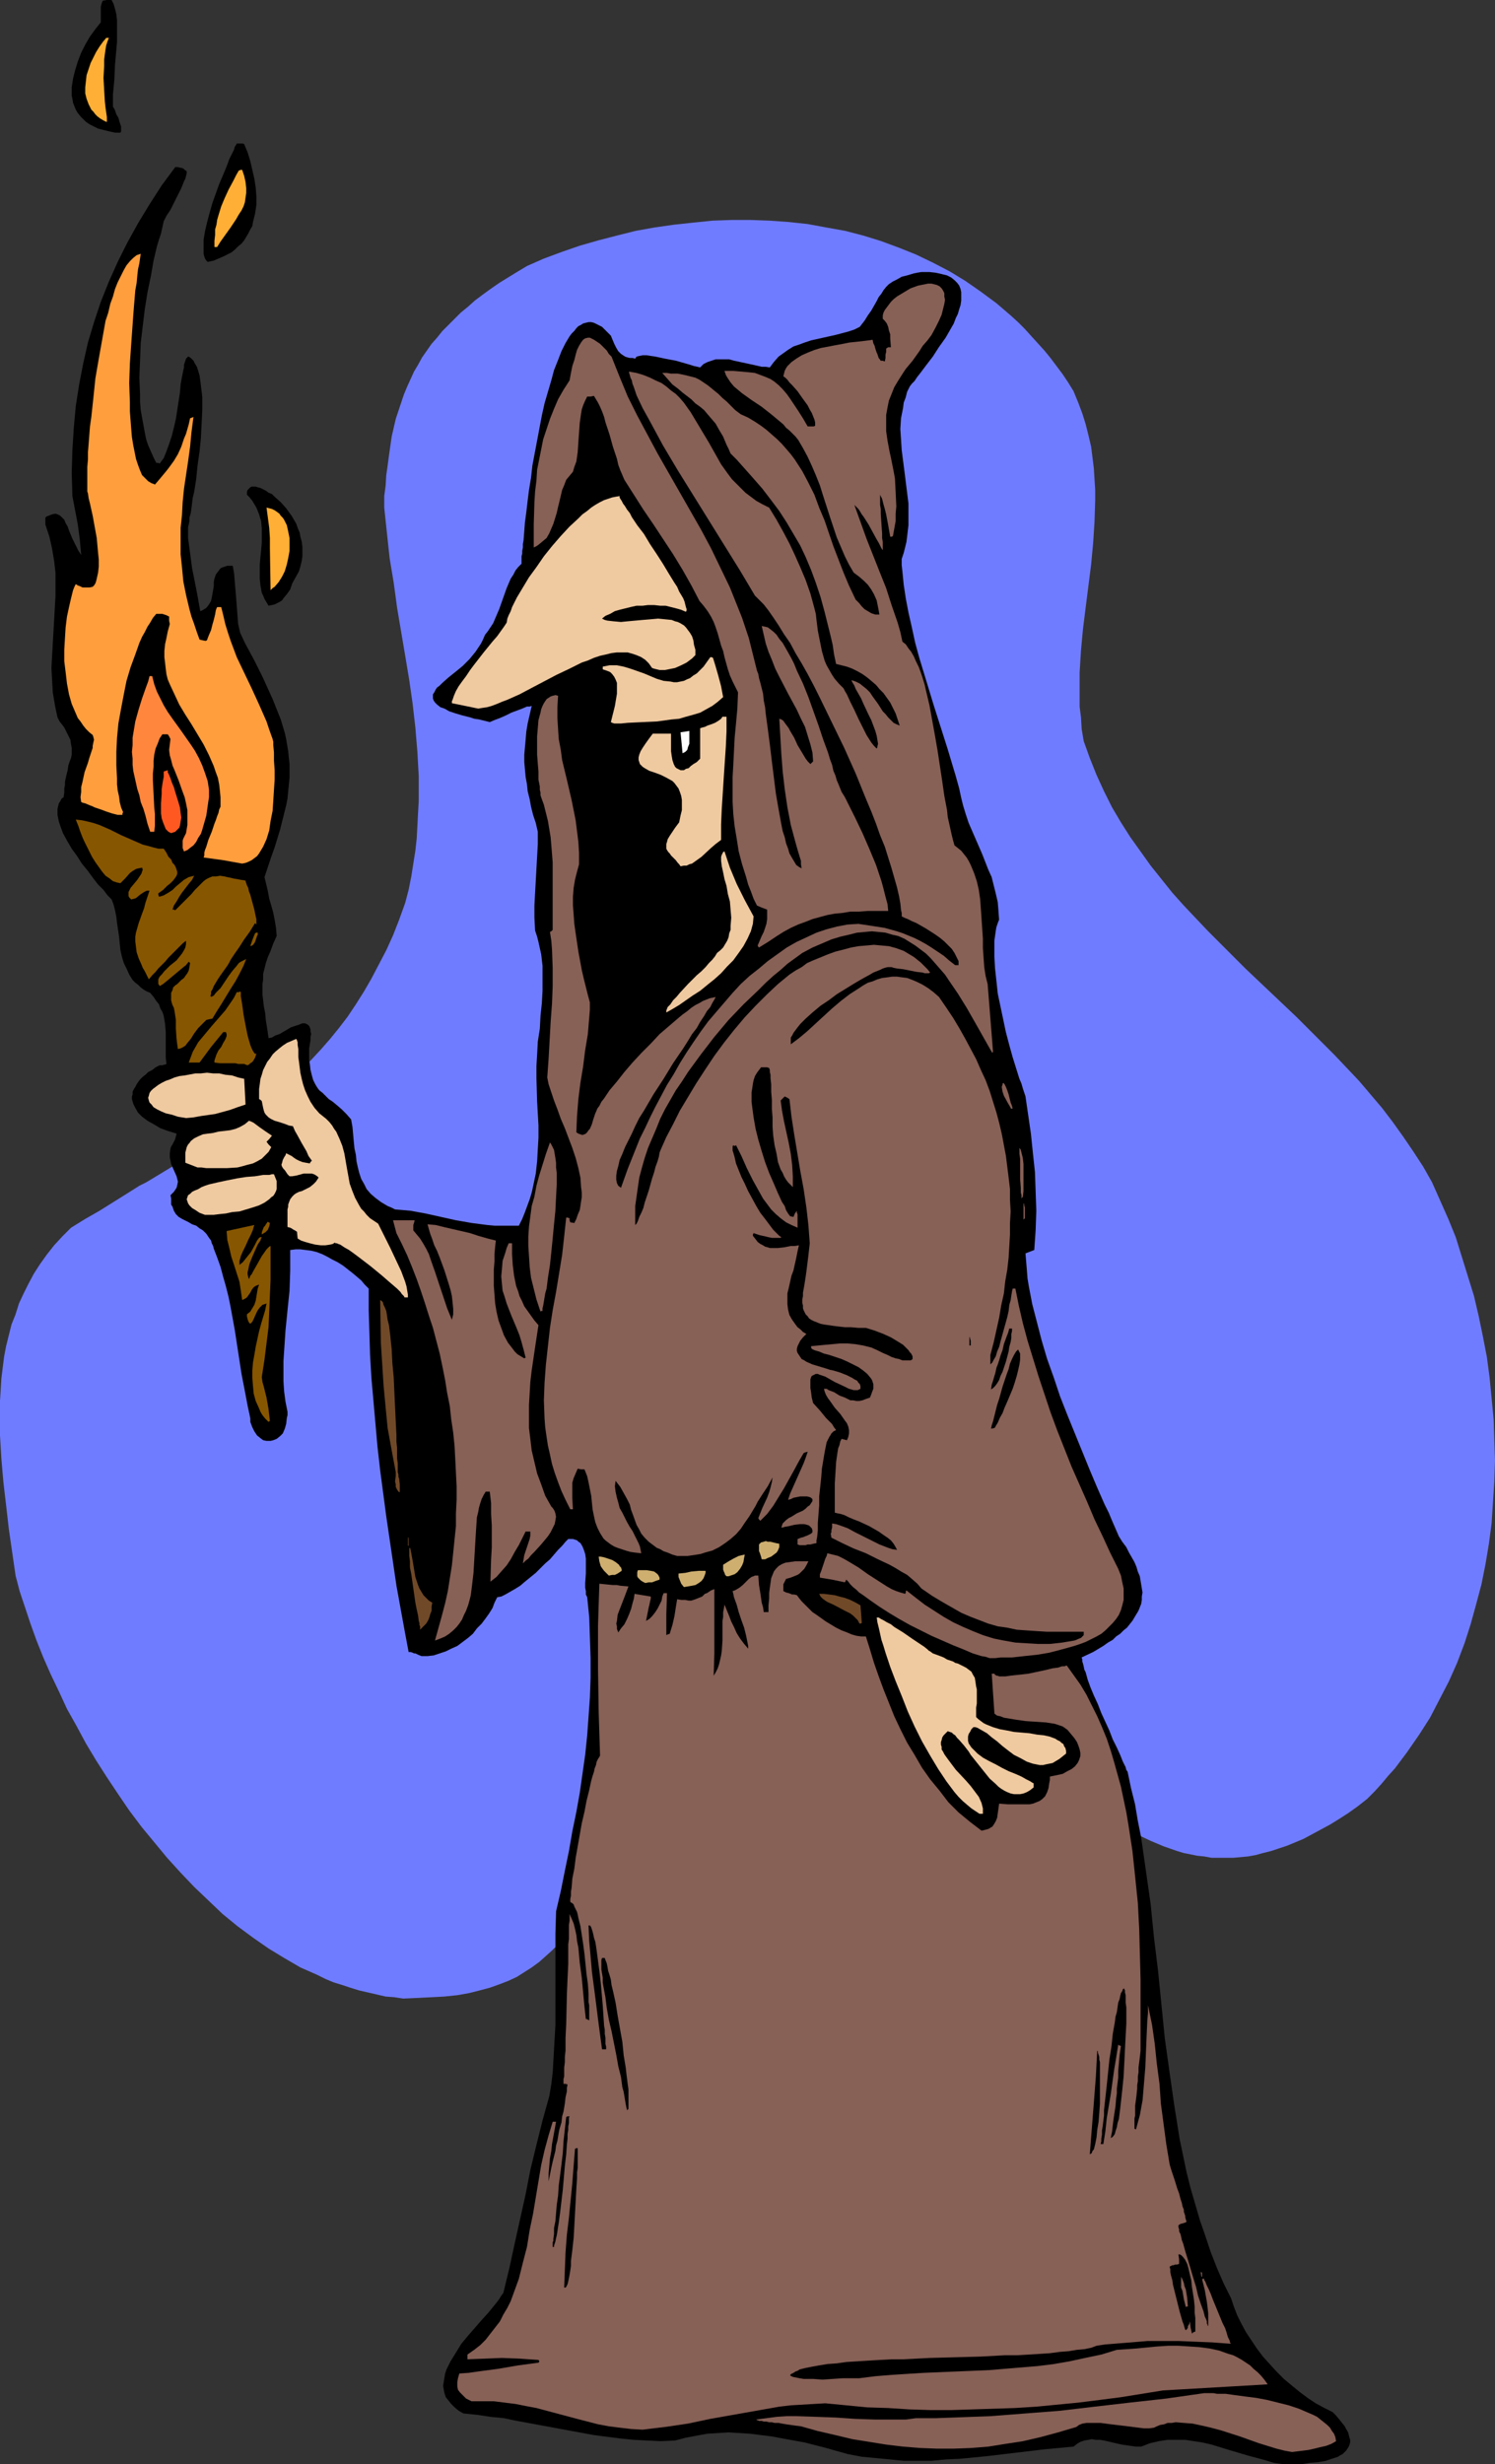
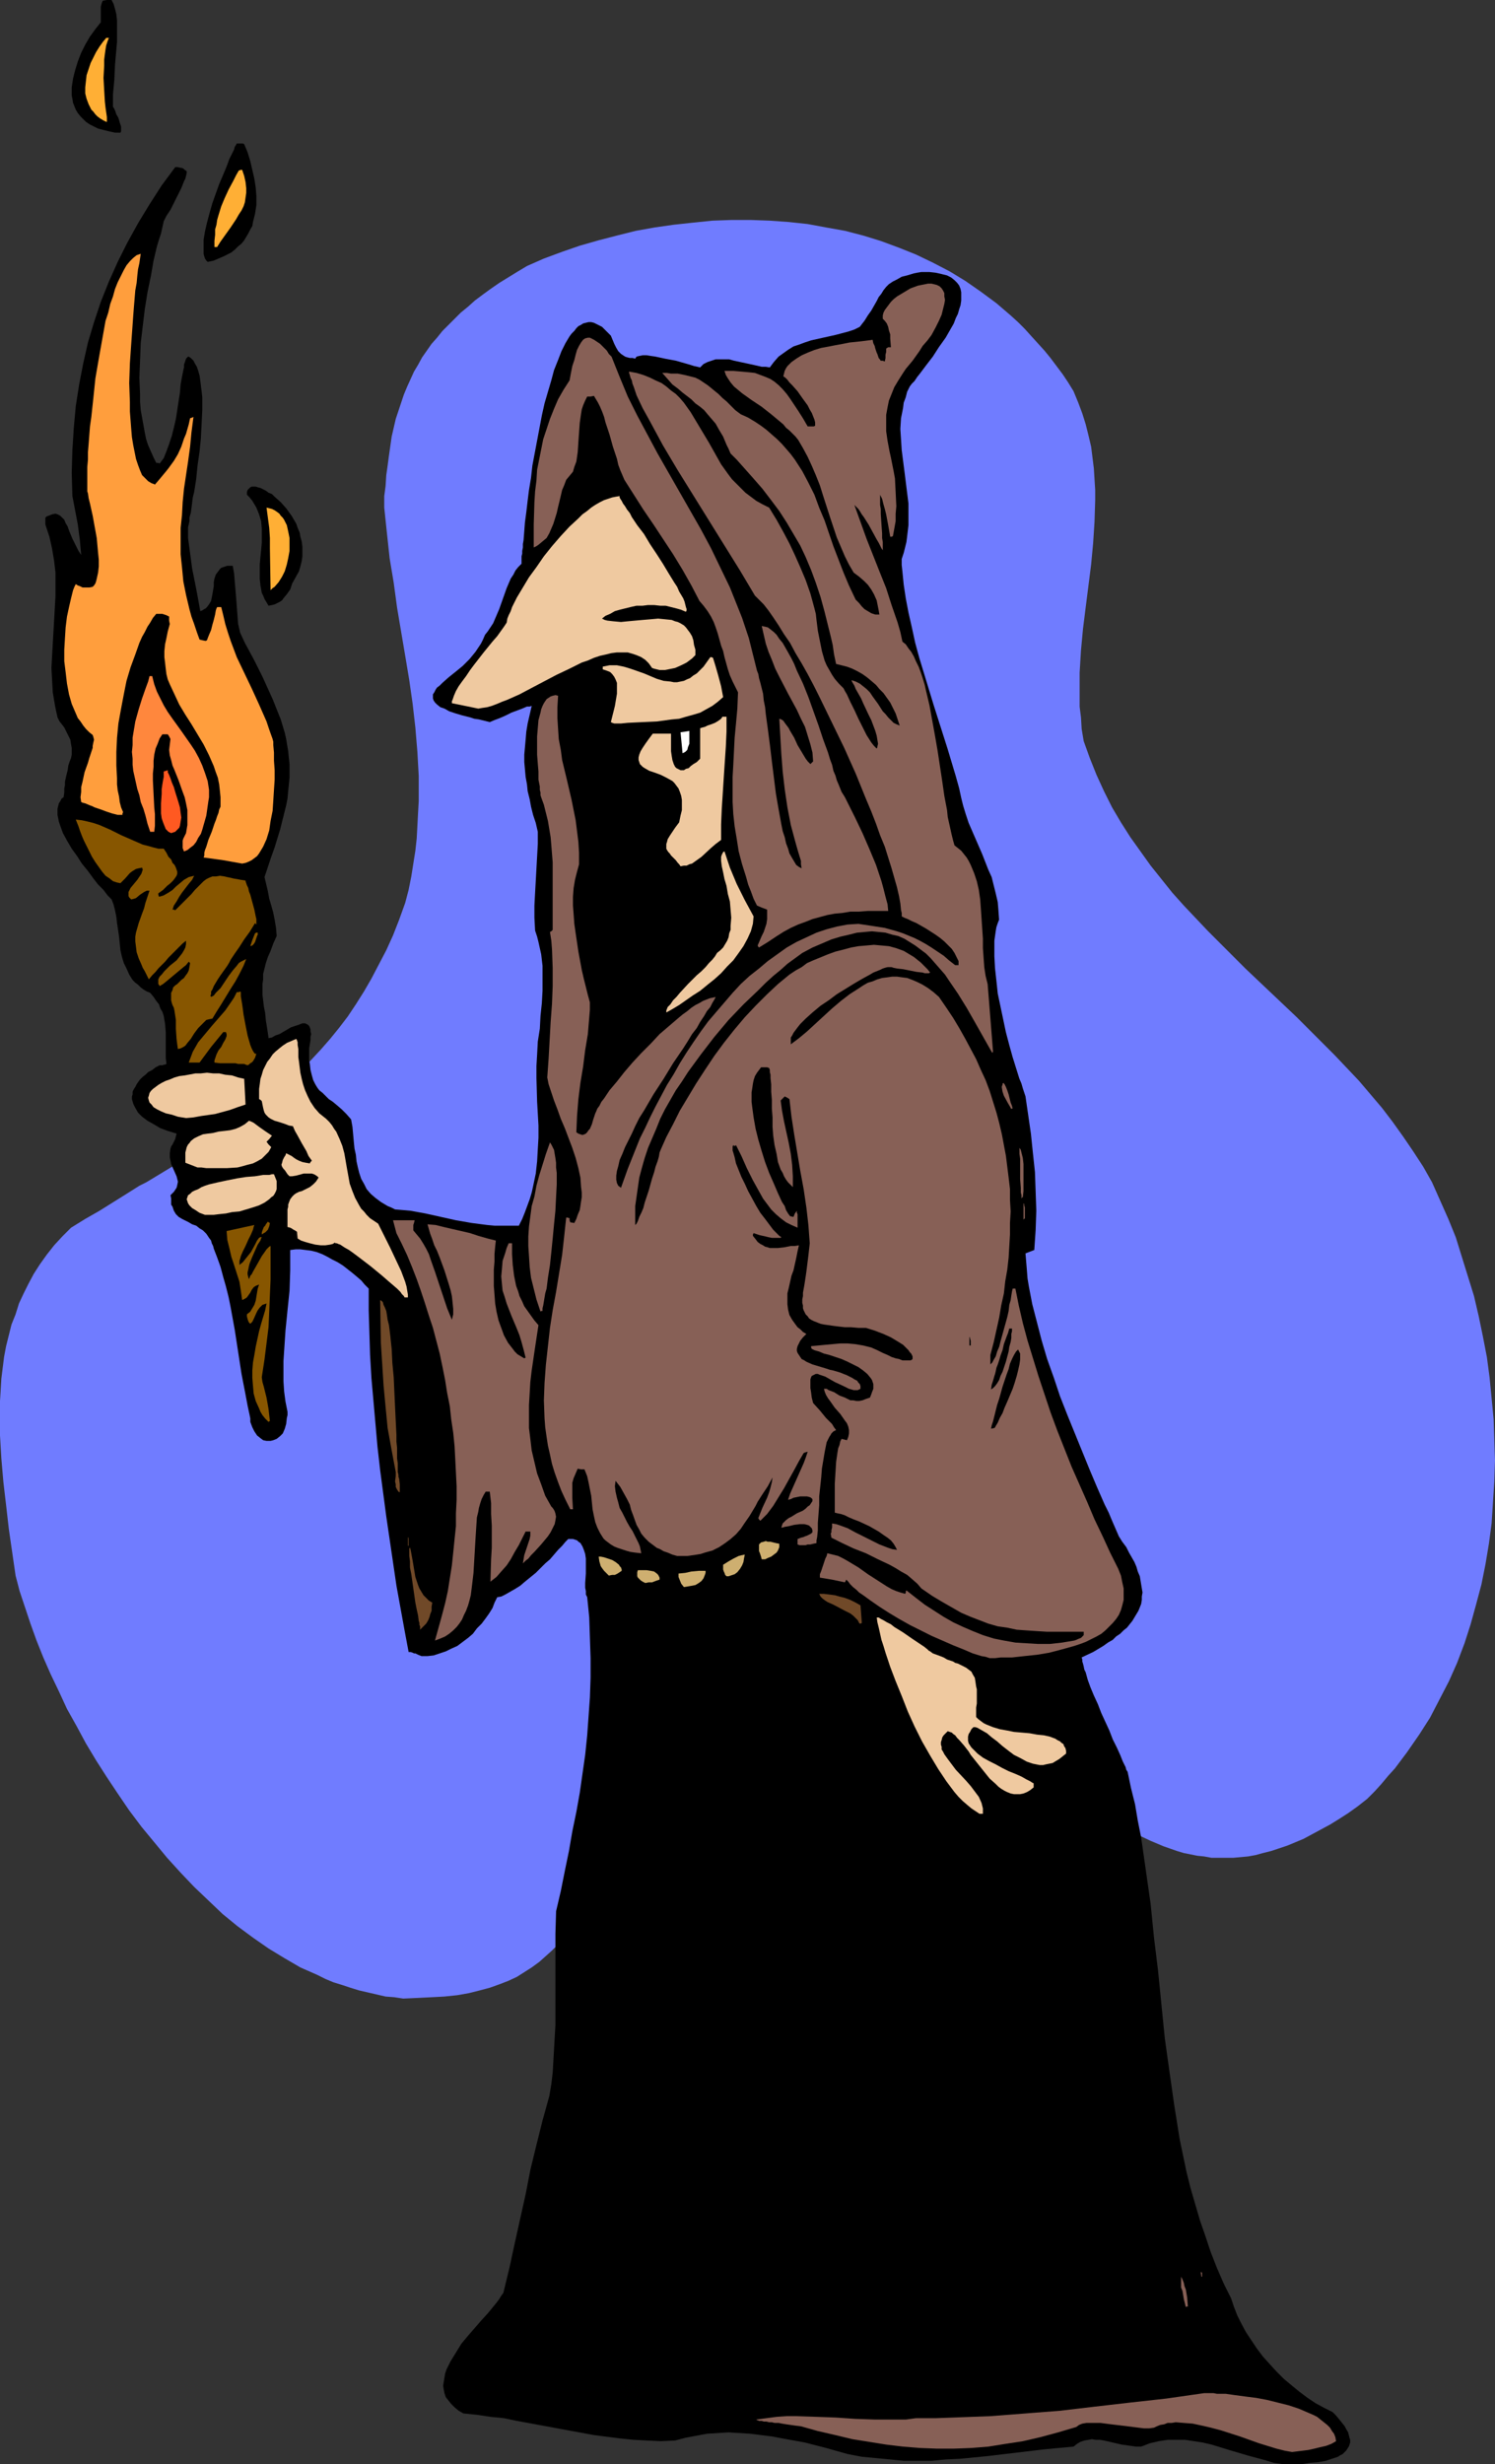
<svg xmlns="http://www.w3.org/2000/svg" xmlns:ns1="http://sodipodi.sourceforge.net/DTD/sodipodi-0.dtd" xmlns:ns2="http://www.inkscape.org/namespaces/inkscape" version="1.0" width="94.474mm" height="155.668mm" id="svg56" ns1:docname="Monk with Torch.wmf">
  <rect width="100%" height="100%" fill="#333333" stroke="none" />
  <ns1:namedview id="namedview56" pagecolor="#ffffff" bordercolor="#000000" borderopacity="0.25" ns2:showpageshadow="2" ns2:pageopacity="0.0" ns2:pagecheckerboard="0" ns2:deskcolor="#d1d1d1" ns2:document-units="mm" />
  <defs id="defs1">
    <pattern id="WMFhbasepattern" patternUnits="userSpaceOnUse" width="6" height="6" x="0" y="0" />
  </defs>
  <path style="fill:#707cff;fill-opacity:1;fill-rule:evenodd;stroke:none" d="m 96.295,477.179 -2.1,-0.323 -2.1,-0.162 -2.1,-0.485 -2.1,-0.485 -2.1,-0.485 -2.1,-0.646 -1.939,-0.646 -2.1,-0.646 -1.939,-0.808 -1.939,-0.97 -4.039,-1.778 -3.878,-2.262 -3.716,-2.262 -3.716,-2.585 -3.716,-2.747 -3.555,-2.909 -3.393,-3.232 -3.393,-3.232 -3.231,-3.393 -3.231,-3.555 -3.07,-3.717 -3.07,-3.717 -2.908,-3.878 -2.747,-4.04 -2.585,-3.878 -2.585,-4.04 -2.424,-4.04 -2.262,-4.201 -2.262,-4.04 -1.939,-4.201 -1.939,-4.04 -1.777,-4.04 -1.616,-4.04 -1.454,-4.04 -1.293,-3.878 -1.293,-3.878 -0.969,-3.717 -1.616,-11.15 -0.646,-5.656 -0.646,-5.494 L 0.323,348.229 0,342.735 v -2.747 -2.747 -2.747 l 0.162,-2.585 0.162,-2.747 0.323,-2.585 0.323,-2.585 0.485,-2.585 0.646,-2.585 0.646,-2.585 0.969,-2.424 0.808,-2.585 1.131,-2.424 1.131,-2.262 1.293,-2.424 1.454,-2.262 1.616,-2.262 1.777,-2.262 1.939,-2.101 2.1,-2.101 3.393,-2.101 3.393,-1.939 6.463,-4.04 3.07,-1.939 1.616,-0.808 1.616,-0.97 6.14,-3.717 5.816,-3.717 5.655,-3.878 2.747,-1.939 2.585,-1.939 2.747,-2.101 2.585,-1.939 2.424,-2.101 2.424,-2.262 2.424,-2.262 2.262,-2.424 2.262,-2.424 2.262,-2.585 2.1,-2.585 2.1,-2.747 1.939,-2.909 1.939,-3.07 1.777,-3.07 1.777,-3.393 1.777,-3.393 1.616,-3.555 1.454,-3.717 1.454,-4.04 0.808,-3.07 0.646,-3.232 0.485,-3.07 0.485,-3.07 0.323,-2.909 0.162,-3.07 0.162,-3.07 0.162,-2.909 v -2.909 -2.909 l -0.323,-5.817 -0.485,-5.817 -0.646,-5.656 -0.808,-5.656 -0.969,-5.817 -1.939,-11.473 -0.808,-5.979 -0.969,-5.817 -0.646,-5.979 -0.646,-6.14 v -2.747 l 0.323,-2.424 0.162,-2.585 0.323,-2.262 0.323,-2.424 0.323,-2.262 0.323,-2.262 0.485,-2.101 0.485,-2.101 0.646,-1.939 0.646,-1.939 0.646,-1.939 0.808,-1.939 0.808,-1.778 0.808,-1.778 0.969,-1.616 0.969,-1.778 1.131,-1.616 1.131,-1.616 1.293,-1.454 1.293,-1.616 1.454,-1.454 1.454,-1.454 1.454,-1.454 1.777,-1.454 1.616,-1.454 1.939,-1.454 1.777,-1.293 2.1,-1.454 2.1,-1.293 2.1,-1.293 2.424,-1.454 4.039,-1.778 4.362,-1.616 4.201,-1.454 4.524,-1.293 4.362,-1.131 4.524,-1.131 4.524,-0.808 4.524,-0.646 4.524,-0.485 4.685,-0.485 4.524,-0.162 h 4.685 l 4.524,0.162 4.524,0.323 4.524,0.485 4.362,0.808 4.524,0.808 4.362,1.131 4.201,1.293 4.362,1.616 4.039,1.616 4.039,1.939 4.039,2.101 3.716,2.262 3.716,2.585 3.716,2.747 3.393,2.909 1.777,1.616 1.616,1.616 1.454,1.616 1.616,1.778 1.616,1.778 1.454,1.778 1.454,1.939 1.454,1.939 1.293,1.939 1.293,2.101 1.131,2.747 0.969,2.585 0.808,2.585 0.646,2.585 0.646,2.747 0.323,2.585 0.323,2.585 0.162,2.585 0.162,2.585 v 2.424 l -0.162,5.171 -0.323,5.009 -0.485,5.171 -1.293,10.18 -0.646,5.171 -0.485,5.171 -0.323,5.332 v 2.585 2.747 2.747 l 0.323,2.585 0.162,2.747 0.485,2.909 1.454,4.04 1.616,4.04 1.777,3.878 1.939,3.878 2.1,3.555 2.262,3.555 2.424,3.393 2.424,3.393 2.585,3.232 2.585,3.232 2.747,3.07 2.908,3.07 2.908,3.07 2.908,2.909 5.978,5.979 6.14,5.817 6.14,5.817 5.978,5.979 3.07,3.07 2.908,3.07 2.908,3.07 2.747,3.232 2.747,3.232 2.585,3.393 2.424,3.393 2.424,3.555 2.424,3.717 2.1,3.717 1.939,4.363 1.939,4.363 1.777,4.363 1.454,4.686 1.454,4.686 1.454,4.686 1.131,4.848 0.969,4.686 0.969,5.009 0.646,4.848 0.485,5.009 0.485,5.009 0.162,4.848 0.162,5.009 -0.162,5.009 -0.323,5.009 -0.323,5.009 -0.646,4.848 -0.808,4.848 -0.969,4.848 -1.293,4.848 -1.293,4.686 -1.454,4.525 -1.777,4.686 -1.939,4.363 -2.262,4.363 -2.262,4.363 -2.585,4.04 -2.908,4.201 -2.908,3.878 -1.616,1.778 -1.616,1.939 -1.616,1.778 -1.777,1.778 -2.262,1.778 -2.262,1.616 -2.262,1.454 -2.1,1.293 -2.1,1.131 -2.1,1.131 -2.1,1.131 -1.939,0.808 -1.939,0.808 -1.939,0.646 -1.939,0.646 -1.939,0.485 -1.777,0.485 -1.777,0.323 -1.777,0.162 -1.777,0.162 h -1.777 -1.777 -1.616 l -1.777,-0.323 -1.616,-0.162 -1.616,-0.323 -1.616,-0.323 -1.616,-0.485 -3.231,-1.131 -3.07,-1.293 -3.07,-1.454 -3.07,-1.616 -3.07,-1.778 -3.07,-1.939 -3.07,-2.101 -3.07,-2.101 -6.301,-4.525 -6.463,-4.525 -3.393,-2.262 -3.393,-2.262 -3.555,-2.101 -3.716,-2.101 -3.716,-1.939 -3.878,-1.778 -4.039,-1.778 -4.201,-1.454 -2.747,-0.646 -2.585,-0.485 -2.585,-0.323 -2.424,-0.485 -2.424,-0.162 -2.262,-0.162 -2.262,-0.162 h -2.1 -2.1 l -2.1,0.162 -1.939,0.323 -1.939,0.162 -1.939,0.485 -1.777,0.485 -1.939,0.485 -1.616,0.646 -1.777,0.808 -1.777,0.808 -1.616,0.97 -1.616,0.97 -1.616,1.131 -1.616,1.293 -1.616,1.293 -1.454,1.454 -1.616,1.454 -1.454,1.616 -1.616,1.778 -1.454,1.778 -1.454,1.939 -1.454,2.101 -1.616,2.101 -1.454,2.262 -1.616,2.909 -1.454,2.747 -1.454,2.747 -1.293,2.747 -1.293,2.424 -1.131,2.585 -1.293,2.424 -1.131,2.262 -1.293,2.262 -1.131,2.101 -1.131,2.101 -1.131,2.101 -1.293,1.778 -1.293,1.778 -1.293,1.778 -1.293,1.616 -1.454,1.454 -1.616,1.454 -1.454,1.293 -1.777,1.293 -1.777,1.131 -1.777,1.131 -2.1,0.97 -2.1,0.808 -2.262,0.808 -2.424,0.646 -2.585,0.646 -2.747,0.485 -3.07,0.323 -3.07,0.162 -3.231,0.162 z" id="path1" />
  <path style="fill:#000000;fill-opacity:1;fill-rule:evenodd;stroke:none" d="m 306.495,588.353 -2.262,-0.323 -2.1,-0.646 -4.201,-1.131 -4.362,-1.293 -4.201,-1.293 -2.1,-0.485 -2.1,-0.323 -2.1,-0.323 h -2.1 -2.1 l -2.1,0.323 -2.1,0.485 -2.1,0.808 h -1.293 l -1.131,-0.162 -2.262,-0.323 -2.1,-0.485 -2.1,-0.485 -0.969,-0.162 h -0.969 l -0.969,-0.162 -0.808,0.162 -0.969,0.162 -0.969,0.323 -0.808,0.485 -0.808,0.646 -6.947,0.646 -6.786,0.808 -6.786,0.808 -6.624,0.646 -3.393,0.162 -3.393,0.323 h -3.231 -3.393 l -3.231,-0.323 -3.393,-0.323 -3.393,-0.323 -3.393,-0.646 -5.17,-1.454 -5.009,-1.293 -5.332,-0.97 -2.585,-0.485 -2.585,-0.323 -2.585,-0.323 -2.585,-0.162 -2.585,-0.162 -2.585,0.162 -2.585,0.162 -2.585,0.485 -2.585,0.485 -2.424,0.646 -3.393,0.162 -3.393,-0.162 -3.07,-0.162 -3.231,-0.323 -6.301,-0.808 -6.14,-1.131 -6.14,-1.131 -6.14,-1.131 -3.07,-0.646 -3.231,-0.323 -3.231,-0.485 -3.231,-0.323 -1.131,-0.646 -0.969,-0.808 -0.808,-0.808 -0.646,-0.808 -0.646,-0.808 -0.323,-0.97 -0.162,-0.808 -0.162,-0.97 0.162,-0.97 0.162,-0.97 0.162,-0.97 0.323,-0.97 0.485,-0.97 0.485,-0.97 1.293,-2.101 1.293,-2.101 1.616,-1.939 3.231,-3.717 1.616,-1.778 1.454,-1.778 0.646,-0.808 0.485,-0.646 0.485,-0.808 0.485,-0.646 1.454,-5.979 1.293,-5.979 1.293,-5.817 1.293,-5.817 1.131,-5.817 1.454,-5.979 1.454,-5.817 1.616,-5.817 0.485,-2.909 0.323,-2.747 0.323,-5.656 0.323,-5.656 v -5.494 -16.321 l 0.162,-5.333 1.131,-4.848 0.969,-4.848 0.969,-4.686 0.808,-4.686 0.969,-4.686 0.808,-4.525 0.646,-4.525 0.646,-4.525 0.485,-4.686 0.323,-4.525 0.323,-4.525 0.162,-4.686 v -4.686 l -0.162,-4.848 -0.162,-4.848 -0.485,-4.848 -0.323,-0.646 v -0.808 l -0.162,-0.808 v -1.131 l 0.162,-2.262 v -2.424 -1.131 l -0.162,-1.131 -0.323,-0.97 -0.323,-0.808 -0.485,-0.808 -0.485,-0.323 -0.323,-0.323 -0.485,-0.162 -0.485,-0.162 h -0.485 -0.646 l -0.646,0.646 -0.808,0.97 -0.969,0.97 -0.969,1.131 -0.969,1.131 -1.131,0.97 -2.262,2.262 -2.585,2.101 -1.131,0.97 -1.293,0.808 -1.131,0.646 -1.131,0.646 -0.969,0.485 -0.969,0.162 -0.646,1.293 -0.485,1.293 -0.808,1.293 -0.808,1.131 -0.969,1.293 -1.131,1.131 -0.969,1.293 -1.131,0.97 -1.293,0.97 -1.293,0.97 -1.454,0.646 -1.293,0.646 -1.454,0.485 -1.454,0.485 -1.454,0.162 h -1.454 l -0.808,-0.323 -0.646,-0.323 h -0.323 l -0.323,-0.162 -0.485,-0.162 h -0.485 l -0.969,-5.171 -0.969,-5.332 -0.969,-5.333 -0.808,-5.494 -0.808,-5.494 -0.808,-5.494 -1.454,-10.988 -0.646,-5.656 -0.485,-5.494 -0.485,-5.494 -0.485,-5.494 -0.323,-5.494 -0.162,-5.333 -0.162,-5.332 v -5.171 l -0.969,-0.97 -0.808,-0.97 -1.131,-0.97 -0.969,-0.808 -2.262,-1.778 -1.293,-0.808 -1.293,-0.646 -1.131,-0.646 -1.293,-0.646 -1.293,-0.485 -1.293,-0.323 -1.293,-0.162 -1.293,-0.162 h -1.131 l -1.293,0.162 v 2.424 2.424 l -0.162,4.848 -0.485,4.686 -0.485,4.848 -0.323,4.848 -0.162,2.424 v 2.424 2.424 l 0.162,2.424 0.323,2.424 0.485,2.424 v 0.808 l -0.162,0.646 -0.162,1.454 -0.323,1.131 -0.485,1.131 -0.646,0.646 -0.808,0.646 -0.808,0.323 -0.646,0.162 h -0.969 l -0.808,-0.162 -0.646,-0.485 -0.808,-0.646 -0.646,-0.97 -0.485,-0.97 -0.485,-1.293 v -0.808 l -0.162,-0.808 -0.485,-2.262 -0.485,-2.585 -0.969,-5.009 -1.616,-10.503 -0.969,-5.333 -0.485,-2.424 -0.646,-2.585 -0.646,-2.262 -0.646,-2.424 -0.808,-2.262 -0.808,-2.101 -0.162,-0.646 -0.323,-0.646 -0.162,-0.646 -0.485,-0.646 -0.646,-0.97 -0.808,-0.808 -0.808,-0.485 -0.808,-0.646 -0.969,-0.323 -0.808,-0.485 -1.616,-0.808 -0.808,-0.485 -0.646,-0.646 -0.485,-0.808 -0.323,-0.97 -0.323,-0.485 v -0.646 -0.808 l -0.162,-0.808 0.485,-0.485 0.323,-0.323 0.323,-0.485 0.323,-0.485 0.162,-0.646 0.162,-0.808 -0.162,-0.646 -0.162,-0.646 -0.646,-1.454 -0.646,-1.454 -0.162,-0.808 -0.162,-0.808 v -0.97 l 0.162,-1.131 0.162,-0.485 0.323,-0.485 0.323,-0.646 0.323,-0.646 0.162,-0.646 0.162,-0.646 -2.1,-0.646 -1.777,-0.646 -1.616,-0.97 -1.454,-0.808 -1.293,-0.97 -0.969,-0.97 -0.646,-1.131 -0.485,-0.97 -0.323,-1.131 v -0.646 l 0.162,-0.485 v -0.646 l 0.323,-0.646 0.323,-0.485 0.323,-0.646 0.323,-0.485 0.485,-0.646 0.646,-0.646 0.646,-0.485 0.646,-0.646 0.969,-0.485 0.808,-0.646 0.969,-0.485 h 0.646 l 0.485,-0.162 h 0.162 l 0.323,-0.162 -0.162,-1.454 v -3.878 -2.262 l -0.162,-1.939 -0.162,-0.97 -0.162,-0.97 -0.323,-0.97 -0.485,-0.808 -0.323,-0.97 -0.646,-0.808 -0.646,-0.97 -0.808,-0.97 -0.808,-0.323 -0.808,-0.485 -0.646,-0.485 -0.646,-0.646 -0.646,-0.485 -0.646,-0.646 -0.808,-1.293 -0.646,-1.454 -0.646,-1.293 -0.485,-1.616 -0.323,-1.454 -0.323,-3.232 -0.485,-3.232 -0.162,-1.454 -0.323,-1.616 -0.323,-1.293 -0.485,-1.293 -0.485,-0.485 -0.485,-0.485 -0.485,-0.646 -0.485,-0.646 -1.293,-1.293 -1.131,-1.454 -1.293,-1.778 -1.454,-1.778 -1.131,-1.778 -1.293,-1.778 -1.131,-1.939 -0.969,-1.778 -0.646,-1.778 -0.323,-0.97 -0.162,-0.808 -0.162,-0.808 v -0.808 -0.646 l 0.162,-0.646 0.162,-0.646 0.323,-0.485 0.323,-0.646 0.485,-0.323 0.162,-1.131 v -0.97 l 0.162,-0.808 v -0.808 l 0.323,-1.454 0.323,-1.293 0.162,-1.131 0.323,-0.97 0.323,-0.808 0.162,-0.808 v -0.808 -0.808 l -0.162,-0.808 -0.162,-1.131 -0.485,-0.97 -0.646,-1.293 -0.323,-0.646 -0.485,-0.646 -0.646,-0.808 -0.485,-0.97 -0.323,-1.454 -0.323,-1.616 -0.485,-2.909 -0.162,-2.909 -0.162,-2.909 0.162,-2.909 0.162,-2.909 0.323,-5.656 0.323,-5.656 v -2.747 -2.909 l -0.323,-2.747 -0.485,-2.909 -0.323,-1.454 -0.323,-1.454 -0.485,-1.454 -0.485,-1.454 v -1.616 l 0.323,-0.323 0.485,-0.162 0.808,-0.323 0.808,-0.162 0.485,0.162 0.646,0.323 0.485,0.485 0.485,0.485 0.323,0.808 0.485,0.808 0.323,0.97 0.808,1.939 0.969,1.939 0.485,0.97 0.646,0.97 -0.323,-3.555 -0.485,-3.717 -0.646,-3.393 -0.646,-3.393 -0.162,-5.494 0.162,-5.494 0.323,-5.171 0.485,-5.333 0.808,-5.171 0.969,-5.009 1.131,-5.009 1.454,-4.848 1.616,-4.848 1.939,-4.848 2.1,-4.686 2.262,-4.525 2.585,-4.686 2.747,-4.525 2.908,-4.525 3.231,-4.363 h 0.646 l 0.646,0.162 h 0.162 l 0.485,0.162 0.323,0.323 0.485,0.323 v 0.485 l -0.162,0.646 -0.162,0.646 -0.323,0.646 -0.646,1.616 -0.808,1.616 -1.777,3.555 -0.969,1.454 -0.323,0.646 -0.323,0.646 -0.323,1.454 -0.323,1.454 -0.485,1.454 -0.485,1.616 -0.808,3.393 -0.646,3.717 -0.808,3.878 -0.646,4.04 -0.485,4.04 -0.485,4.04 -0.162,4.201 -0.162,4.04 0.162,3.878 v 1.939 l 0.162,1.939 0.323,1.778 0.323,1.778 0.323,1.778 0.323,1.616 0.485,1.454 0.646,1.454 0.646,1.454 0.646,1.293 h 0.485 l 0.323,0.162 0.485,-0.646 0.485,-0.646 0.646,-1.616 0.646,-1.778 0.646,-1.939 0.485,-1.939 0.485,-2.101 0.646,-4.201 0.323,-2.101 0.162,-1.939 0.323,-1.778 0.323,-1.616 0.162,-0.646 v -0.646 l 0.162,-0.485 0.162,-0.485 0.162,-0.485 0.162,-0.162 0.323,-0.323 h 0.162 l 0.485,0.323 0.646,0.646 0.323,0.646 0.485,0.808 0.323,0.97 0.323,1.131 0.162,1.131 0.162,1.293 0.162,1.293 0.162,1.454 v 1.454 1.616 l -0.162,3.232 -0.162,3.393 -0.323,3.232 -0.485,3.393 -0.323,3.232 -0.485,3.07 -0.323,1.293 -0.162,1.293 -0.162,1.293 -0.162,1.131 -0.323,1.131 v 0.808 l -0.162,0.808 -0.162,0.646 v 2.585 l 0.323,2.424 0.323,2.424 0.323,2.424 0.485,2.424 0.485,2.424 0.485,2.585 0.485,2.747 0.485,-0.162 0.485,-0.323 0.323,-0.162 0.323,-0.323 0.485,-0.646 0.485,-0.808 0.162,-0.808 0.162,-0.808 0.323,-1.939 v -0.97 l 0.162,-0.808 0.323,-0.97 0.485,-0.646 0.485,-0.646 0.323,-0.323 0.485,-0.162 0.485,-0.162 0.485,-0.162 h 0.646 0.646 l 0.323,1.778 0.162,1.939 0.162,1.939 0.162,1.939 0.323,4.201 0.162,2.101 0.485,2.101 1.131,2.424 1.131,2.101 1.131,2.101 0.969,1.939 0.969,1.939 0.808,1.778 0.808,1.778 0.808,1.778 0.646,1.616 0.646,1.616 0.646,1.616 0.485,1.616 0.485,1.616 0.323,1.454 0.485,2.909 0.162,1.616 0.162,1.454 v 1.616 1.616 l -0.162,1.616 -0.162,1.616 -0.162,1.778 -0.323,1.616 -0.485,1.939 -0.485,1.939 -0.485,1.939 -0.646,2.101 -0.646,2.101 -0.808,2.262 -0.808,2.424 -0.808,2.424 0.808,3.393 0.323,1.778 0.485,1.616 0.485,1.778 0.323,1.616 0.323,1.939 0.162,1.939 -0.808,1.778 -0.646,1.778 -0.646,1.454 -0.485,1.454 -0.323,1.293 -0.323,1.293 v 1.293 l -0.162,1.131 v 1.293 1.293 l 0.162,1.293 0.162,1.454 0.162,0.808 0.162,0.808 0.162,1.778 0.323,1.939 0.323,2.262 0.808,-0.162 0.808,-0.485 0.969,-0.323 1.939,-1.131 0.808,-0.485 0.969,-0.323 0.969,-0.323 0.808,-0.323 h 0.646 l 0.323,0.162 0.323,0.162 0.162,0.162 0.162,0.162 0.162,0.323 0.162,0.485 v 0.485 l 0.162,0.646 -0.162,0.646 v 0.808 l -0.162,0.97 -0.162,0.97 v 1.131 0.97 0.808 l 0.162,0.808 0.162,1.454 0.323,1.293 0.323,1.131 0.485,0.97 0.485,0.808 0.485,0.646 0.808,0.646 0.646,0.646 0.808,0.808 0.969,0.646 0.969,0.808 1.131,0.97 1.131,1.131 1.131,1.293 0.323,1.778 0.162,1.778 0.162,1.778 0.162,1.616 0.323,1.454 0.162,1.616 0.323,1.454 0.323,1.293 0.485,1.454 0.646,1.131 0.646,1.293 0.969,1.131 1.131,0.97 1.293,0.97 0.808,0.485 0.808,0.485 0.808,0.323 0.969,0.485 1.939,0.162 1.777,0.162 3.555,0.646 7.271,1.616 3.716,0.646 3.716,0.485 1.777,0.162 h 1.939 1.939 1.939 l 0.808,-1.616 0.646,-1.616 1.131,-3.07 0.485,-1.616 0.323,-1.454 0.646,-3.07 0.323,-2.909 0.162,-2.909 0.162,-2.747 v -2.909 l -0.323,-5.656 -0.162,-5.656 v -2.909 l 0.162,-2.747 0.162,-3.07 0.485,-3.07 0.162,-3.07 0.323,-3.07 0.162,-2.909 v -2.909 -3.07 l -0.323,-2.747 -0.323,-1.454 -0.323,-1.454 -0.323,-1.293 -0.485,-1.454 -0.162,-3.07 v -2.909 l 0.162,-3.07 0.162,-2.909 0.323,-5.817 0.162,-2.909 v -2.909 l -0.485,-2.101 -0.646,-1.939 -0.485,-1.939 -0.323,-1.778 -0.485,-1.939 -0.162,-1.616 -0.323,-1.778 -0.162,-1.778 -0.162,-1.778 v -1.778 l 0.162,-1.778 0.162,-1.778 0.162,-1.939 0.323,-1.939 0.485,-2.101 0.485,-2.101 -0.485,0.162 h -0.646 l -1.131,0.485 -1.293,0.485 -1.293,0.485 -1.293,0.646 -1.454,0.646 -1.293,0.485 -1.131,0.485 -1.293,-0.323 -1.293,-0.323 -1.131,-0.162 -0.969,-0.323 -1.939,-0.485 -1.616,-0.485 -1.454,-0.485 -1.131,-0.646 -0.969,-0.323 -0.808,-0.646 -0.485,-0.485 -0.323,-0.485 -0.162,-0.485 v -0.485 -0.485 l 0.323,-0.485 0.323,-0.646 0.323,-0.485 0.646,-0.485 0.646,-0.646 1.454,-1.293 1.616,-1.293 1.777,-1.454 1.616,-1.616 1.454,-1.778 0.646,-0.97 0.646,-0.97 0.485,-0.97 0.485,-1.131 0.646,-0.808 0.646,-0.97 0.646,-0.97 0.485,-1.131 0.969,-2.262 1.777,-5.009 0.969,-2.262 0.646,-0.97 0.485,-0.97 0.646,-0.808 0.808,-0.808 v -0.485 -0.323 -0.485 -0.485 l 0.162,-0.646 v -0.646 l 0.162,-0.808 v -0.808 l 0.162,-0.97 0.162,-2.101 0.162,-2.101 0.323,-2.424 0.323,-2.747 0.323,-2.585 0.485,-2.909 0.323,-2.909 1.131,-5.979 1.131,-5.979 0.646,-2.909 0.808,-2.747 0.808,-2.747 0.646,-2.424 0.969,-2.424 0.808,-2.101 0.969,-1.939 0.485,-0.808 0.485,-0.808 0.485,-0.646 0.646,-0.646 0.485,-0.646 0.485,-0.485 0.646,-0.323 0.485,-0.323 0.646,-0.162 0.646,-0.162 h 0.646 l 0.646,0.162 0.646,0.323 0.646,0.323 0.646,0.323 0.646,0.646 0.646,0.646 0.808,0.808 0.808,1.939 0.485,0.97 0.485,0.808 0.646,0.646 0.485,0.323 0.485,0.323 0.485,0.162 0.646,0.162 h 0.646 l 0.646,0.162 0.323,-0.485 0.646,-0.162 0.808,-0.162 h 0.969 l 0.969,0.162 1.131,0.162 2.262,0.485 2.585,0.485 2.262,0.646 1.131,0.323 0.969,0.323 0.808,0.162 0.646,0.162 0.808,-0.808 0.969,-0.485 0.969,-0.323 0.969,-0.323 h 0.969 1.131 1.131 l 1.131,0.323 2.262,0.485 2.262,0.485 2.1,0.485 h 0.969 l 0.969,0.162 0.969,-1.293 1.131,-1.293 1.131,-0.808 1.131,-0.808 1.293,-0.808 1.454,-0.485 1.293,-0.485 1.454,-0.485 2.908,-0.646 2.908,-0.646 3.07,-0.808 1.454,-0.485 1.293,-0.646 1.131,-1.454 0.808,-1.293 0.808,-1.131 0.646,-1.131 0.646,-1.131 0.485,-0.97 0.646,-0.808 0.485,-0.808 0.646,-0.808 0.646,-0.646 0.969,-0.646 0.969,-0.485 1.131,-0.646 1.293,-0.323 1.616,-0.485 0.808,-0.162 0.969,-0.162 h 1.939 l 1.454,0.162 1.454,0.323 1.293,0.323 0.969,0.485 0.808,0.646 0.646,0.646 0.485,0.646 0.323,0.808 0.162,0.808 v 0.97 0.97 l -0.162,1.131 -0.323,0.97 -0.323,1.131 -0.485,0.97 -0.485,1.293 -0.646,1.131 -1.293,2.262 -1.616,2.262 -1.454,2.262 -1.616,2.101 -1.454,1.939 -0.646,0.808 -0.646,0.97 -0.646,0.646 -0.485,0.646 -0.646,1.293 -0.323,1.293 -0.485,1.293 -0.162,1.293 -0.485,2.424 -0.162,2.585 0.162,2.424 0.162,2.585 0.646,5.009 0.646,5.171 0.323,2.585 v 2.585 2.585 l -0.323,2.747 -0.162,1.293 -0.323,1.293 -0.323,1.293 -0.485,1.454 v 1.454 l 0.162,1.454 0.323,3.232 0.485,3.232 0.646,3.393 0.808,3.555 0.808,3.717 0.969,3.555 1.131,3.717 2.262,7.433 1.131,3.555 1.131,3.555 1.131,3.555 0.969,3.232 0.969,3.232 0.808,2.909 0.485,2.262 0.485,1.939 0.646,2.101 0.646,1.939 1.616,3.717 1.616,3.717 1.454,3.717 0.808,1.778 0.485,1.939 0.485,1.939 0.485,2.101 0.162,1.939 0.162,2.262 -0.323,0.808 -0.323,0.97 -0.162,0.97 -0.162,1.131 -0.162,1.131 v 1.131 2.585 l 0.162,2.909 0.323,2.909 0.323,3.07 0.646,3.07 0.646,3.07 0.646,3.07 0.808,3.07 0.808,2.909 0.808,2.585 0.808,2.585 0.485,1.131 0.323,1.131 0.323,0.97 0.323,0.97 1.293,8.888 0.485,4.686 0.485,4.525 0.162,4.525 0.162,4.686 -0.162,4.686 -0.323,4.686 -2.1,0.808 0.162,1.939 0.162,1.939 0.162,2.101 0.323,1.939 0.808,4.201 1.131,4.363 1.131,4.363 1.293,4.363 1.616,4.525 1.454,4.363 1.777,4.525 1.777,4.363 1.777,4.363 1.777,4.363 1.777,4.201 1.777,4.04 0.969,1.939 0.808,1.939 1.616,3.717 0.808,1.293 0.969,1.293 0.646,1.293 0.646,1.131 0.646,1.131 0.485,1.131 0.323,1.131 0.485,1.131 0.162,0.97 0.162,0.97 0.162,0.97 0.162,0.97 -0.162,0.97 v 0.808 l -0.162,0.97 -0.323,0.808 -0.323,0.808 -0.485,0.808 -0.485,0.808 -0.485,0.808 -0.646,0.808 -0.646,0.808 -0.808,0.646 -0.808,0.808 -0.969,0.646 -0.808,0.808 -1.131,0.646 -1.131,0.808 -2.424,1.454 -2.747,1.293 0.162,0.485 v 0.485 l 0.162,0.485 0.162,0.646 0.162,0.808 0.323,0.646 0.485,1.778 0.646,1.778 0.808,1.939 0.969,2.101 0.808,2.101 0.969,2.101 0.969,2.101 0.808,2.101 0.969,1.939 0.808,1.778 0.646,1.616 0.323,0.646 0.323,0.646 0.162,0.646 0.323,0.485 0.808,3.878 0.969,3.878 0.646,3.878 0.808,4.04 1.131,7.918 1.131,7.918 0.808,8.08 0.969,7.918 1.616,16.159 1.131,8.08 1.131,7.918 0.646,4.04 0.646,4.04 0.808,3.878 0.808,3.878 0.969,3.878 1.131,3.878 1.131,3.878 1.293,3.717 1.293,3.878 1.454,3.717 1.616,3.717 1.777,3.555 0.646,1.939 0.808,2.101 0.969,1.939 1.131,2.101 1.293,1.939 1.293,1.939 1.454,1.939 1.616,1.778 1.616,1.778 1.777,1.778 1.939,1.616 1.777,1.454 1.939,1.454 1.939,1.293 2.1,1.131 1.939,0.97 0.808,0.808 0.808,0.97 0.646,0.808 0.646,0.808 0.323,0.646 0.485,0.808 0.162,0.646 0.162,0.646 0.162,0.485 v 0.646 l -0.162,0.485 -0.162,0.485 -0.323,0.485 -0.323,0.485 -0.323,0.323 -0.485,0.485 -0.646,0.323 -0.485,0.323 -1.454,0.485 -1.454,0.485 -1.777,0.323 -1.939,0.162 -2.1,0.323 h -2.262 z" id="path2" />
  <path style="fill:#876056;fill-opacity:1;fill-rule:evenodd;stroke:none" d="m 308.596,585.445 -1.777,-0.323 -1.939,-0.485 -2.1,-0.646 -2.1,-0.646 -2.262,-0.808 -2.262,-0.808 -4.524,-1.454 -2.424,-0.646 -2.1,-0.485 -2.262,-0.485 -2.1,-0.162 -1.939,-0.162 -0.969,0.162 h -0.969 l -0.808,0.323 -0.969,0.162 -0.808,0.323 -0.646,0.323 -1.131,0.162 h -1.293 l -2.585,-0.323 -2.585,-0.323 -2.747,-0.323 -2.424,-0.323 h -1.293 -0.969 -1.131 l -0.969,0.162 -0.808,0.323 -0.646,0.485 -4.362,1.293 -4.201,1.131 -4.201,0.97 -4.201,0.646 -4.039,0.646 -4.039,0.323 -4.201,0.162 h -4.039 l -4.039,-0.162 -4.039,-0.323 -4.039,-0.485 -4.039,-0.646 -4.039,-0.646 -4.039,-0.97 -4.201,-0.97 -4.039,-1.131 -1.293,-0.162 -1.131,-0.162 -1.131,-0.162 -0.969,-0.162 -0.808,-0.162 h -0.969 l -0.646,-0.162 h -0.646 l -0.646,-0.162 h -0.646 l -0.485,-0.162 h -0.646 l -0.323,-0.162 h -0.162 l -0.162,-0.162 2.424,-0.323 2.424,-0.323 2.424,-0.162 h 2.262 l 4.847,0.162 4.524,0.162 4.685,0.323 4.847,0.162 h 4.847 2.424 l 2.424,-0.323 h 4.685 l 4.362,-0.162 4.362,-0.162 4.362,-0.162 8.402,-0.646 8.24,-0.646 8.24,-0.97 8.402,-0.97 4.362,-0.485 4.362,-0.485 4.524,-0.646 4.524,-0.646 h 0.646 0.808 0.808 l 0.808,0.162 h 0.969 1.131 l 2.262,0.323 2.424,0.323 2.585,0.323 2.585,0.485 2.585,0.646 2.585,0.646 2.424,0.808 2.262,0.97 1.131,0.485 0.969,0.485 0.808,0.646 0.808,0.646 0.808,0.646 0.646,0.646 0.485,0.808 0.485,0.646 0.323,0.808 0.162,0.97 -1.131,0.646 -1.293,0.485 -1.454,0.323 -1.293,0.323 -1.454,0.323 -1.293,0.162 -1.293,0.162 z" id="path3" />
-   <path style="fill:#876056;fill-opacity:1;fill-rule:evenodd;stroke:none" d="m 153.49,580.112 -2.747,-0.162 -2.747,-0.323 -2.585,-0.323 -2.585,-0.485 -5.009,-1.293 -4.847,-1.293 -4.847,-1.293 -2.585,-0.485 -2.424,-0.485 -2.585,-0.323 -2.585,-0.323 h -2.585 -2.747 l -0.646,-0.323 -0.646,-0.323 -0.808,-0.808 -0.646,-0.646 -0.485,-0.646 -0.162,-0.808 v -0.97 l 0.162,-0.97 0.323,-1.131 2.262,-0.162 2.262,-0.323 4.847,-0.646 4.685,-0.808 2.424,-0.323 2.424,-0.323 0.162,-0.162 v -0.162 -0.162 l -0.162,-0.162 -2.262,-0.162 -2.262,-0.162 -4.201,-0.162 -4.039,0.162 -4.201,0.162 v -0.646 -0.485 l 1.616,-1.131 1.454,-1.131 1.293,-1.293 1.131,-1.454 1.131,-1.454 1.131,-1.454 0.808,-1.616 0.969,-1.616 0.808,-1.616 1.293,-3.555 0.646,-1.778 0.969,-3.878 0.969,-3.717 0.646,-4.04 0.808,-3.878 1.293,-7.756 0.646,-3.878 0.808,-3.555 0.969,-3.555 0.485,-1.616 0.485,-1.616 h 0.808 l -0.323,1.778 -0.323,1.778 -0.323,1.778 -0.162,1.616 -0.323,1.778 -0.162,1.778 -0.162,1.778 v 1.939 l 0.323,-1.616 0.323,-1.616 0.323,-1.454 0.323,-1.293 0.323,-1.293 0.162,-1.293 0.323,-1.131 0.162,-0.97 0.162,-0.97 0.162,-0.808 0.485,-1.616 0.162,-1.454 0.323,-1.131 0.162,-0.97 0.162,-0.97 0.162,-1.454 0.323,-1.454 v -0.808 l 0.162,-0.808 -0.485,-0.162 h -0.485 v -0.485 -0.646 l 0.162,-0.646 v -0.97 -1.131 l 0.162,-1.293 v -1.293 l 0.162,-1.454 v -1.454 -1.616 l 0.162,-3.393 0.162,-7.11 0.162,-3.717 0.162,-3.393 v -1.616 -1.616 -1.454 l 0.162,-1.293 v -1.293 -1.131 -0.97 l 0.162,-0.97 v -0.646 -0.485 -0.323 -0.162 l 0.485,1.131 0.485,1.131 0.323,1.293 0.323,1.454 0.162,1.454 0.323,1.616 0.323,3.555 0.485,3.555 0.323,3.555 0.323,3.393 0.162,1.454 0.162,1.454 0.485,0.162 0.162,0.162 h 0.162 v -1.131 -0.646 -0.808 -0.97 l -0.162,-0.808 v -2.101 l -0.162,-2.262 -0.323,-2.262 -0.485,-4.848 -0.323,-2.424 -0.323,-2.101 -0.323,-2.101 -0.485,-1.939 -0.162,-0.808 -0.162,-0.646 -0.323,-0.646 -0.323,-0.646 -0.162,-0.485 -0.323,-0.323 -0.323,-0.162 -0.162,-0.162 v -0.646 l 0.162,-0.808 v -0.97 l 0.162,-0.97 0.162,-2.101 0.485,-2.424 0.323,-2.585 0.485,-2.747 0.969,-5.494 0.646,-2.747 0.485,-2.585 0.646,-2.585 0.485,-2.262 0.323,-1.131 0.323,-0.97 0.162,-0.808 0.323,-0.808 0.162,-0.808 0.323,-0.646 0.323,-0.485 0.162,-0.323 -0.162,-5.171 -0.162,-5.171 -0.162,-10.342 v -5.171 -5.171 l 0.162,-5.171 0.162,-4.848 1.616,0.162 1.616,0.162 h 0.969 l 0.808,0.162 1.939,0.162 -0.485,1.293 -0.485,1.293 -1.131,2.909 -0.485,1.293 -0.162,1.454 -0.162,0.646 0.162,0.646 v 0.646 l 0.323,0.808 0.646,-0.97 0.808,-0.97 0.646,-1.293 0.485,-1.131 0.485,-1.293 0.323,-1.293 0.323,-1.131 0.162,-1.131 3.878,0.646 v 0.485 l -0.162,0.646 -0.162,0.808 -0.162,0.646 -0.323,1.616 -0.323,1.616 0.808,-0.485 0.646,-0.646 0.646,-0.808 0.646,-0.97 0.485,-0.97 0.485,-0.97 0.162,-0.97 0.323,-0.808 h 0.808 l -0.162,5.009 v 5.009 l 0.323,-0.162 0.485,-0.162 0.646,-2.101 0.485,-2.101 0.323,-2.101 0.323,-1.939 0.969,0.162 h 0.969 l 0.808,0.162 h 0.646 l 0.485,-0.162 0.485,-0.162 0.808,-0.323 0.808,-0.323 0.646,-0.646 0.485,-0.162 0.485,-0.323 0.485,-0.323 0.808,-0.323 v 5.009 5.171 5.171 l -0.162,5.333 0.485,-0.808 0.485,-0.97 0.323,-0.97 0.485,-2.101 0.162,-1.131 0.162,-2.424 v -2.424 -2.262 l 0.162,-0.97 v -1.131 l 0.162,-0.808 0.162,-0.97 1.131,2.747 0.485,1.293 0.646,1.293 0.646,1.454 0.808,1.293 0.969,1.293 0.969,1.131 v -0.646 l -0.162,-0.808 -0.323,-1.616 -0.485,-1.939 -0.646,-1.778 -0.646,-1.939 -0.485,-1.778 -0.646,-1.778 -0.162,-0.808 -0.162,-0.646 0.485,-0.162 0.323,-0.162 0.808,-0.485 0.808,-0.646 0.646,-0.646 0.808,-0.808 0.646,-0.485 0.485,-0.162 0.323,-0.162 h 0.485 0.323 l 0.162,2.262 0.323,1.939 0.323,2.262 0.323,1.131 0.162,1.131 h 1.131 v -1.616 l 0.162,-1.616 v -1.293 l 0.162,-1.293 0.162,-1.131 0.162,-1.131 0.323,-0.808 0.323,-0.808 0.485,-0.646 0.646,-0.646 0.808,-0.485 0.808,-0.323 1.131,-0.162 1.131,-0.162 h 1.454 1.777 l -0.485,0.97 -0.485,0.808 -0.646,0.646 -0.485,0.485 -0.485,0.323 -0.808,0.323 -0.808,0.323 -1.131,0.323 -0.162,0.323 -0.162,0.323 -0.323,0.646 v 0.162 0.485 0.485 0.485 l 0.646,0.323 0.646,0.162 0.808,0.323 h 0.485 l 0.646,0.162 0.485,0.646 0.646,0.808 0.808,0.808 0.808,0.808 0.969,0.97 0.969,0.646 2.262,1.616 2.424,1.454 1.293,0.646 1.293,0.485 1.131,0.485 1.131,0.323 1.131,0.162 h 1.131 l 0.969,3.07 0.969,3.232 1.131,3.232 1.131,3.07 1.293,3.232 1.293,3.232 1.454,3.07 1.616,3.232 1.777,2.909 1.777,3.07 1.939,2.747 2.262,2.747 2.1,2.747 2.424,2.424 2.747,2.262 2.747,2.101 0.646,-0.162 0.646,-0.162 0.485,-0.162 0.485,-0.323 0.323,-0.162 0.323,-0.485 0.485,-0.808 0.323,-0.808 0.323,-2.262 0.162,-1.131 2.1,0.162 h 2.1 2.1 0.969 l 0.808,-0.162 0.808,-0.323 0.808,-0.323 0.646,-0.485 0.646,-0.646 0.485,-0.97 0.323,-0.97 0.162,-1.131 0.162,-0.808 v -0.808 l 1.616,-0.323 1.454,-0.323 1.131,-0.646 0.969,-0.485 0.808,-0.646 0.646,-0.808 0.323,-0.646 0.323,-0.97 V 418.521 l -0.162,-0.808 -0.323,-0.97 -0.323,-0.808 -0.646,-0.97 -0.808,-0.97 -0.808,-0.97 -1.131,-0.808 -0.969,-0.323 -0.969,-0.323 -2.1,-0.323 -2.424,-0.162 -2.424,-0.162 -2.262,-0.323 -0.969,-0.162 -0.969,-0.162 -0.969,-0.162 -0.808,-0.323 -0.808,-0.162 -0.646,-0.485 -0.323,-4.686 -0.323,-4.848 h 0.646 l 0.162,0.323 h 0.162 l 0.162,0.162 h 0.323 l 0.323,0.162 h 1.454 l 1.131,-0.162 1.454,-0.162 1.454,-0.162 1.454,-0.162 3.07,-0.646 1.454,-0.323 1.293,-0.323 1.293,-0.162 0.969,-0.323 h 0.323 0.323 l 0.323,-0.162 h 0.162 l 1.616,2.262 1.616,2.262 1.454,2.424 1.293,2.585 1.293,2.585 1.131,2.585 1.131,2.747 0.969,2.909 0.808,2.747 0.808,2.909 0.808,2.909 0.646,3.07 0.646,3.07 0.485,2.909 0.969,6.302 0.646,6.14 0.646,6.302 0.323,6.14 0.162,6.14 0.162,5.979 v 5.817 5.817 5.333 l -0.162,1.454 -0.162,1.293 -0.162,1.293 v 1.131 l -0.162,0.97 v 1.131 l -0.162,0.97 v 0.808 l -0.162,1.616 -0.162,1.293 -0.162,1.131 v 0.97 0.808 0.646 l -0.162,0.646 v 0.485 1.939 l 0.162,0.162 h 0.162 v 0.162 l 0.485,-1.778 0.485,-1.778 0.323,-1.778 0.323,-1.778 0.323,-3.878 0.323,-3.878 0.162,-3.878 0.162,-3.878 0.162,-3.555 0.162,-1.778 v -1.778 l 0.969,4.686 0.646,4.525 0.485,4.686 0.646,4.848 0.323,4.686 0.646,4.848 0.646,4.848 0.808,4.848 0.323,1.131 0.323,0.97 0.646,1.939 0.485,1.616 0.485,1.293 0.323,1.293 0.323,0.97 0.162,0.808 0.323,0.808 v 0.485 l 0.162,0.485 0.162,0.485 v 0.323 l 0.323,1.131 -0.323,0.162 -0.485,0.162 -0.646,0.162 -0.485,0.323 v 0.162 0.323 l 0.162,0.485 v 0.485 l 0.323,0.646 0.162,0.646 0.162,0.808 0.323,0.808 0.485,1.778 0.646,2.101 1.293,4.363 0.646,2.101 0.485,2.101 0.646,1.939 0.646,1.778 0.162,0.646 0.162,0.646 0.323,0.646 0.162,0.485 v 0.485 l 0.162,0.323 v 0.162 l 0.162,0.162 v -1.616 -1.454 l -0.162,-1.454 -0.162,-1.293 -0.485,-2.747 -0.646,-2.585 0.162,-0.162 h 0.162 0.162 v 0.323 l 0.162,0.162 0.162,0.323 0.323,0.808 0.485,0.97 0.485,1.131 0.485,1.293 1.131,2.747 1.131,2.747 0.646,1.293 0.323,0.97 0.323,1.131 0.323,0.646 0.162,0.323 v 0.323 l 0.162,0.162 v 0.162 l -2.262,-0.162 -2.1,-0.162 -4.039,-0.162 -3.878,-0.162 H 277.736 274.02 l -3.878,0.323 -4.039,0.323 -2.1,0.162 -2.1,0.323 -1.293,0.485 -1.616,0.323 -1.777,0.162 -1.939,0.323 -2.1,0.162 -2.424,0.323 -2.424,0.162 -2.585,0.162 -2.747,0.162 h -2.908 l -5.978,0.323 -5.978,0.162 -6.14,0.162 -6.14,0.323 h -2.908 l -2.908,0.162 -2.747,0.162 -2.585,0.162 -2.585,0.162 -2.262,0.323 -2.262,0.162 -1.939,0.323 -1.777,0.323 -1.616,0.323 -1.293,0.323 -0.485,0.323 -0.485,0.162 -0.485,0.323 -0.323,0.162 -0.323,0.162 -0.162,0.323 0.646,0.323 0.808,0.162 0.808,0.162 0.969,0.162 h 0.969 1.293 l 2.262,0.162 2.424,-0.162 2.424,-0.162 h 1.131 0.969 0.969 0.808 l 3.878,-0.485 3.878,-0.323 7.755,-0.485 15.511,-0.646 7.755,-0.646 3.878,-0.323 3.878,-0.485 3.716,-0.646 3.716,-0.808 3.878,-0.808 3.716,-1.131 4.685,-0.323 5.009,-0.485 2.585,-0.162 h 2.424 l 2.585,0.162 2.424,0.162 2.424,0.323 2.262,0.485 2.262,0.808 1.131,0.323 0.969,0.485 1.131,0.646 0.969,0.646 0.969,0.646 0.808,0.808 0.969,0.808 0.808,0.808 0.808,0.97 0.808,1.131 -25.043,1.454 -5.009,0.808 -5.009,0.808 -5.009,0.646 -5.17,0.646 -5.009,0.485 -5.009,0.485 -5.17,0.323 -5.009,0.162 -5.009,0.162 -5.009,0.162 h -5.17 l -5.009,-0.162 -5.009,-0.323 -5.009,-0.162 -5.009,-0.485 -5.009,-0.485 -2.747,0.162 -2.747,0.162 -2.747,0.162 -2.747,0.323 -5.493,0.97 -5.493,0.97 -5.493,0.97 -5.332,1.131 -5.493,0.808 -2.747,0.323 z" id="path4" />
-   <path style="fill:#000000;fill-opacity:1;fill-rule:evenodd;stroke:none" d="m 284.684,557.166 -0.323,-1.454 -0.162,-1.454 -0.162,0.646 -0.323,0.485 v 0.323 l -0.162,0.323 -0.162,0.162 -0.162,0.162 v 0 l -0.162,-0.162 -0.162,-0.485 -0.162,-0.646 -0.323,-0.808 -0.323,-1.131 -0.323,-1.131 -0.646,-2.585 -0.646,-2.585 -0.323,-1.293 -0.162,-1.131 -0.323,-1.131 -0.162,-0.808 v -0.646 l -0.162,-0.646 0.323,-0.162 0.323,-0.162 h 0.323 l 0.323,-0.162 h 0.485 l 0.485,-0.162 v -1.131 l -0.162,-1.131 h 0.323 l 0.323,0.162 0.162,0.162 0.323,0.323 0.485,0.646 0.485,0.97 0.323,1.131 0.323,1.454 0.323,1.293 0.162,1.616 0.485,3.07 0.162,1.616 v 1.454 l 0.162,1.293 v 1.293 1.939 l -0.485,0.162 z" id="path5" />
  <path style="fill:#876056;fill-opacity:1;fill-rule:evenodd;stroke:none" d="m 283.229,550.864 -0.485,-1.939 -0.323,-1.939 -0.323,-0.808 v -0.97 -0.808 -0.808 l 0.323,0.646 0.323,0.808 0.162,0.808 0.323,0.808 0.323,1.939 0.162,2.101 h -0.323 z" id="path6" />
  <path style="fill:#000000;fill-opacity:1;fill-rule:evenodd;stroke:none" d="m 134.748,546.178 0.162,-4.201 0.162,-4.201 0.323,-4.201 0.485,-4.04 0.808,-8.241 0.323,-4.201 0.323,-4.04 0.323,-0.162 h 0.323 v 1.778 0.808 0.97 1.131 l -0.162,1.131 v 1.293 l -0.162,2.585 -0.162,2.909 -0.323,5.979 -0.162,2.909 -0.323,2.909 -0.162,1.293 -0.162,1.293 v 1.131 l -0.162,1.131 -0.162,0.97 -0.162,0.808 -0.162,0.808 -0.162,0.646 -0.162,0.323 -0.162,0.323 -0.162,0.162 z" id="path7" />
  <path style="fill:#876056;fill-opacity:1;fill-rule:evenodd;stroke:none" d="m 286.945,543.593 -0.162,-1.131 0.323,0.162 v 0.323 0.323 0.323 z" id="path8" />
  <path style="fill:#000000;fill-opacity:1;fill-rule:evenodd;stroke:none" d="m 132.001,536.483 v -0.646 -0.485 l 0.162,-0.323 v -0.485 l 0.162,-1.131 v -1.454 l 0.323,-1.616 0.162,-1.939 0.162,-1.939 0.323,-2.262 0.162,-2.424 0.323,-2.424 0.323,-2.585 0.323,-2.747 0.162,-2.747 0.646,-5.817 0.323,-0.162 h 0.485 l -0.162,0.323 v 0.646 0.646 l -0.162,0.808 v 0.808 l -0.162,0.97 v 1.131 l -0.162,1.293 -0.162,2.424 -0.323,2.747 -0.485,5.656 -0.323,2.747 -0.323,2.747 -0.323,2.424 -0.162,0.97 -0.162,1.131 -0.162,0.97 -0.162,0.646 -0.162,0.808 -0.162,0.485 -0.162,0.485 v 0.323 h -0.162 z" id="path9" />
  <path style="fill:#000000;fill-opacity:1;fill-rule:evenodd;stroke:none" d="m 260.287,514.345 0.969,-12.281 0.485,-6.302 0.323,-6.14 0.162,0.162 v 0.323 l 0.162,0.485 0.162,0.485 v 0.646 l 0.162,0.646 v 0.808 0.97 1.778 4.201 2.101 l -0.162,2.262 -0.162,2.101 -0.323,1.939 -0.162,1.778 -0.162,0.808 -0.162,0.808 -0.162,0.646 -0.162,0.646 -0.323,0.323 -0.162,0.485 -0.162,0.162 z" id="path10" />
  <path style="fill:#000000;fill-opacity:1;fill-rule:evenodd;stroke:none" d="m 262.872,511.921 0.162,-0.646 v -0.646 l 0.162,-0.97 v -0.97 l 0.162,-0.97 0.162,-1.293 0.162,-1.293 v -1.293 l 0.323,-2.909 0.323,-2.909 0.646,-6.302 0.485,-3.07 0.323,-3.07 0.485,-2.747 0.162,-1.293 0.323,-1.131 0.162,-1.131 0.162,-1.131 0.323,-0.808 0.162,-0.808 0.162,-0.646 0.323,-0.485 0.162,-0.485 0.323,-0.162 v 0.162 l 0.162,0.323 v 0.485 l 0.162,0.646 v 0.808 0.97 l 0.162,1.131 v 3.878 l -0.162,2.909 -0.162,3.232 -0.162,3.232 -0.162,3.232 -0.323,3.232 -0.323,2.909 -0.162,1.454 -0.162,1.293 -0.162,1.293 -0.323,0.97 -0.162,0.97 -0.323,0.97 -0.162,0.646 -0.323,0.485 -0.323,0.323 -0.323,0.162 0.323,-1.616 0.162,-1.454 0.162,-1.293 0.162,-1.131 0.323,-2.101 0.162,-1.939 0.162,-1.131 v -1.131 l 0.162,-1.293 0.162,-1.293 v -1.616 l 0.162,-1.778 0.162,-1.939 0.162,-1.131 0.162,-1.131 -0.485,-0.162 -0.162,-0.162 -0.485,3.07 -0.485,2.909 -0.808,5.817 -0.969,5.817 -0.323,3.07 -0.485,3.07 z" id="path11" />
  <path style="fill:#000000;fill-opacity:1;fill-rule:evenodd;stroke:none" d="m 149.774,503.841 -0.162,-0.646 -0.162,-0.808 -0.162,-0.97 -0.162,-0.97 -0.162,-0.97 -0.323,-1.131 -0.323,-2.424 -0.646,-2.585 -0.485,-2.747 -1.131,-5.656 -0.646,-2.747 -0.485,-2.747 -0.323,-2.585 -0.485,-2.585 -0.162,-0.97 v -1.131 l -0.162,-0.97 -0.162,-0.97 v -2.262 l 0.162,-0.485 h 0.323 0.323 l 0.162,0.485 0.323,0.808 0.162,0.808 0.162,0.97 0.323,0.97 0.323,1.131 0.162,1.293 0.323,1.293 0.646,2.909 0.485,3.07 1.131,6.302 0.323,3.232 0.485,2.909 0.162,1.454 0.162,1.293 0.162,1.293 0.162,1.131 v 1.131 0.97 1.616 0.485 0.485 l -0.162,0.162 z" id="path12" />
  <path style="fill:#000000;fill-opacity:1;fill-rule:evenodd;stroke:none" d="m 143.796,489.298 -0.485,-3.555 -0.485,-3.717 -0.485,-3.878 -0.485,-3.717 -0.485,-3.717 -0.323,-3.717 -0.323,-3.555 -0.162,-3.717 h 0.323 l 0.162,0.162 0.162,0.323 0.162,0.485 0.162,0.485 0.162,0.646 0.162,0.808 0.323,0.97 0.162,0.97 0.162,1.131 0.323,2.424 0.323,2.424 0.323,2.747 0.485,5.494 0.162,2.424 0.162,2.424 0.162,0.97 v 0.97 l 0.162,0.97 v 0.808 0.646 l 0.162,0.646 v 0.323 0.323 z" id="path13" />
  <path style="fill:#efc9a0;fill-opacity:1;fill-rule:evenodd;stroke:none" d="m 233.951,433.064 -0.969,-0.646 -0.969,-0.646 -0.969,-0.808 -1.131,-0.97 -0.969,-0.97 -0.969,-1.131 -0.969,-1.293 -0.969,-1.293 -0.969,-1.454 -0.969,-1.454 -1.939,-3.232 -1.939,-3.393 -1.777,-3.555 -1.616,-3.555 -1.454,-3.717 -1.454,-3.555 -1.293,-3.393 -1.131,-3.393 -0.485,-1.616 -0.485,-1.454 -0.323,-1.454 -0.323,-1.454 -0.323,-1.293 -0.162,-1.131 h 0.485 l 0.485,0.323 0.646,0.323 0.808,0.485 0.969,0.485 0.808,0.646 2.1,1.293 2.1,1.454 1.939,1.293 0.969,0.646 0.808,0.646 0.323,0.323 0.323,0.162 0.646,0.485 1.777,0.646 0.808,0.323 0.808,0.485 1.454,0.485 0.485,0.323 0.646,0.162 0.969,0.485 0.969,0.485 0.646,0.485 0.646,0.485 0.323,0.646 0.485,0.808 0.162,0.97 0.162,1.131 0.162,0.646 v 3.393 l -0.162,0.97 v 1.131 1.131 l 0.485,0.485 0.646,0.485 0.646,0.485 0.646,0.323 1.616,0.646 1.616,0.485 1.777,0.323 1.616,0.323 3.716,0.323 1.777,0.323 1.616,0.162 1.454,0.323 1.293,0.485 0.485,0.323 0.646,0.323 0.323,0.323 0.485,0.323 0.162,0.485 0.323,0.485 0.162,0.646 v 0.646 l -0.808,0.646 -0.808,0.646 -0.808,0.485 -0.808,0.485 -0.808,0.162 -0.808,0.162 -0.646,0.162 h -0.808 l -0.808,-0.162 -0.808,-0.162 -1.454,-0.485 -1.454,-0.808 -1.616,-0.808 -1.293,-0.97 -1.454,-1.131 -1.293,-1.131 -1.293,-0.97 -1.131,-0.97 -1.131,-0.646 -1.131,-0.646 -0.485,-0.162 h -0.485 l -0.485,0.485 -0.323,0.646 -0.323,0.485 -0.162,0.646 v 0.485 0.485 l 0.162,0.646 0.323,0.485 0.323,0.485 0.485,0.485 0.969,0.97 1.293,0.97 1.454,0.808 1.616,0.808 1.454,0.808 1.616,0.808 1.616,0.646 1.454,0.646 1.131,0.646 0.969,0.485 0.485,0.323 0.323,0.162 v 0.97 l -0.808,0.646 -0.808,0.485 -0.808,0.323 -0.808,0.162 h -0.808 -0.646 l -0.808,-0.162 -0.808,-0.323 -0.646,-0.323 -0.808,-0.485 -0.646,-0.485 -0.646,-0.646 -1.454,-1.293 -1.293,-1.616 -2.585,-3.232 -0.646,-0.808 -0.485,-0.808 -1.131,-1.454 -1.131,-1.293 -0.485,-0.485 -0.485,-0.646 -0.485,-0.323 -0.323,-0.323 -0.485,-0.162 -0.485,-0.162 -0.485,0.485 -0.485,0.485 -0.323,0.485 -0.162,0.646 -0.162,0.485 v 0.646 l 0.162,0.485 v 0.646 l 0.323,0.485 0.323,0.646 0.808,1.131 0.969,1.293 0.969,1.293 2.424,2.585 1.131,1.293 0.969,1.293 0.969,1.293 0.646,1.454 0.162,0.646 0.162,0.646 v 0.646 0.646 z" id="path14" />
  <path style="fill:#876056;fill-opacity:1;fill-rule:evenodd;stroke:none" d="m 236.375,395.898 -0.969,-0.323 -0.969,-0.162 -2.1,-0.646 -2.262,-0.97 -2.424,-0.97 -2.585,-1.131 -2.585,-1.131 -2.585,-1.293 -2.585,-1.293 -2.585,-1.454 -2.424,-1.454 -2.262,-1.454 -2.1,-1.454 -1.777,-1.293 -0.969,-0.646 -0.646,-0.646 -0.808,-0.646 -0.646,-0.646 -0.485,-0.646 -0.485,-0.485 -0.162,0.323 -0.162,0.323 -3.07,-0.646 -2.908,-0.485 v -0.808 l 0.323,-0.808 0.485,-1.454 0.485,-1.454 0.323,-0.646 0.162,-0.646 1.293,0.323 1.293,0.323 1.293,0.646 1.131,0.646 2.424,1.454 2.262,1.616 2.262,1.454 2.262,1.454 1.131,0.646 1.131,0.485 0.969,0.323 1.131,0.323 0.162,-0.323 v -0.323 l 0.162,-0.162 2.262,1.778 2.1,1.616 2.262,1.454 2.262,1.454 2.262,1.293 2.424,1.131 2.262,0.97 2.424,0.97 2.585,0.808 2.424,0.485 2.747,0.485 2.585,0.162 2.747,0.162 h 2.908 l 2.908,-0.323 2.908,-0.485 0.485,-0.162 0.323,-0.162 0.808,-0.323 0.323,-0.323 0.323,-0.323 v -0.323 -0.485 h -3.07 -2.908 -2.747 l -2.585,-0.162 -2.424,-0.162 -2.262,-0.162 -2.262,-0.485 -2.262,-0.323 -2.262,-0.646 -2.1,-0.808 -2.1,-0.808 -2.262,-0.97 -2.262,-1.293 -2.262,-1.293 -2.424,-1.454 -2.585,-1.778 -0.969,-1.131 -1.293,-1.131 -1.131,-0.97 -1.454,-0.808 -1.293,-0.808 -1.454,-0.808 -2.747,-1.293 -2.908,-1.454 -2.908,-1.131 -2.747,-1.293 -2.585,-1.293 -0.162,-0.97 0.162,-0.323 v -0.485 l 0.162,-0.646 v -0.97 l 0.969,0.162 0.969,0.323 1.777,0.646 1.777,0.97 1.939,0.97 1.939,0.97 1.939,0.97 2.1,0.808 0.969,0.323 1.131,0.162 -0.323,-0.646 -0.485,-0.808 -0.646,-0.808 -0.808,-0.646 -0.969,-0.646 -1.131,-0.808 -2.262,-1.293 -2.424,-1.131 -1.293,-0.485 -1.131,-0.485 -0.969,-0.485 -0.969,-0.323 -0.808,-0.162 -0.646,-0.162 v -1.939 -1.293 -1.131 -2.585 l 0.162,-2.585 0.162,-2.585 0.162,-1.131 0.162,-1.131 0.162,-0.97 0.323,-0.808 0.162,-0.808 0.323,-0.646 0.646,0.162 0.646,0.162 0.323,-0.808 0.162,-0.808 v -0.808 l -0.162,-0.808 -0.323,-0.808 -0.485,-0.646 -1.131,-1.616 -1.293,-1.454 -1.131,-1.616 -0.485,-0.646 -0.485,-0.808 -0.323,-0.808 -0.162,-0.646 h 0.646 l 0.485,0.323 1.293,0.485 1.293,0.808 1.293,0.485 1.293,0.646 h 0.646 l 0.808,0.162 h 0.646 l 0.808,-0.162 0.808,-0.323 0.969,-0.323 0.323,-0.808 0.162,-0.485 0.323,-0.808 v -0.485 -0.646 l -0.162,-0.485 -0.162,-0.485 -0.323,-0.485 -0.808,-0.97 -0.969,-0.808 -1.131,-0.808 -1.293,-0.646 -1.293,-0.646 -1.454,-0.646 -2.908,-0.97 -1.293,-0.323 -1.131,-0.485 -1.131,-0.323 -0.646,-0.323 -0.162,-0.323 v -0.323 l 3.393,-0.323 1.777,-0.162 1.777,-0.162 h 1.777 l 1.777,0.162 1.939,0.323 1.939,0.485 1.454,0.646 1.293,0.646 1.131,0.485 0.969,0.485 0.969,0.323 0.808,0.162 0.808,0.323 h 0.646 0.485 0.485 0.323 l 0.323,-0.162 0.162,-0.162 v -0.323 -0.323 l -0.162,-0.323 -0.162,-0.323 -0.323,-0.323 -0.323,-0.485 -0.323,-0.323 -0.485,-0.485 -0.485,-0.485 -1.293,-0.808 -1.616,-0.97 -1.777,-0.808 -2.1,-0.808 -2.1,-0.646 h -1.777 l -1.777,-0.162 h -1.454 l -1.454,-0.162 -1.293,-0.162 -1.131,-0.162 -1.131,-0.162 -0.808,-0.162 -0.808,-0.323 -0.808,-0.323 -0.646,-0.323 -0.485,-0.323 -0.323,-0.485 -0.485,-0.485 -0.162,-0.323 -0.323,-0.646 -0.162,-0.485 v -0.646 l -0.162,-0.646 v -0.808 l 0.162,-0.808 v -0.808 l 0.323,-1.778 0.323,-2.101 0.162,-1.131 0.162,-1.293 0.162,-1.293 0.162,-1.293 0.162,-1.454 0.162,-1.454 -0.323,-4.363 -0.485,-4.201 -0.646,-4.363 -0.808,-4.363 -1.454,-8.726 -0.646,-4.201 -0.485,-4.201 -0.485,-0.323 -0.646,-0.323 -0.485,0.485 -0.485,0.485 0.323,2.424 0.485,2.585 1.131,5.171 0.485,2.585 0.323,2.585 0.162,2.747 v 1.293 1.293 l -0.646,-0.646 -0.485,-0.485 -0.485,-0.646 -0.485,-0.808 -0.323,-0.808 -0.485,-0.808 -0.646,-1.778 -0.323,-1.939 -0.485,-2.101 -0.323,-2.262 -0.162,-2.101 v -2.262 l -0.162,-2.101 v -2.101 l -0.162,-1.939 v -1.778 l -0.162,-1.454 v -0.808 l -0.162,-0.646 v -0.485 l -0.162,-0.485 -0.485,-0.162 h -0.323 -0.485 -0.646 l -0.485,0.646 -0.485,0.646 -0.485,0.808 -0.323,0.97 -0.162,0.808 -0.162,1.131 -0.162,0.97 v 1.131 1.131 l 0.162,1.293 0.323,2.424 0.485,2.747 0.646,2.585 0.808,2.747 0.808,2.585 0.969,2.585 1.131,2.585 0.969,2.262 0.969,2.101 0.646,0.97 0.323,0.97 0.485,0.808 0.485,0.646 0.808,0.162 0.323,-0.808 0.485,-0.646 v 0.485 l 0.162,0.323 v 0.646 2.585 l -1.454,-0.646 -1.293,-0.646 -1.293,-0.97 -1.131,-0.97 -1.131,-1.131 -0.969,-1.293 -0.969,-1.293 -0.808,-1.454 -1.616,-2.909 -1.454,-2.909 -0.646,-1.454 -0.646,-1.454 -0.646,-1.293 -0.646,-1.293 -0.162,0.162 h -0.162 -0.162 l -0.162,-0.162 -0.162,0.323 v 0.97 l 0.162,0.485 0.323,1.131 0.323,1.454 0.646,1.616 0.646,1.616 0.808,1.616 0.808,1.778 1.939,3.555 0.969,1.616 1.131,1.454 0.969,1.293 0.969,1.293 0.969,0.97 0.485,0.485 0.485,0.323 -0.162,0.162 h -1.131 -0.969 l -0.808,-0.162 -0.646,-0.162 -1.454,-0.323 -1.454,-0.485 -0.162,0.323 v 0.323 l 0.646,0.808 0.485,0.646 0.646,0.485 0.646,0.323 0.485,0.323 0.646,0.162 0.485,0.162 h 0.646 0.646 0.646 l 1.454,-0.162 1.616,-0.323 h 0.969 l 0.969,-0.162 -0.323,1.454 -0.323,1.616 -0.646,2.909 -0.485,1.293 -0.323,1.454 -0.323,1.454 -0.323,1.293 v 1.293 1.293 l 0.162,1.293 0.323,1.293 0.646,1.131 0.808,1.131 0.485,0.646 0.646,0.485 0.646,0.646 0.808,0.485 -0.808,0.808 -0.646,0.808 -0.323,0.646 -0.323,0.646 -0.162,0.646 v 0.485 l 0.162,0.485 0.323,0.485 0.323,0.485 0.323,0.485 0.646,0.323 0.485,0.323 1.454,0.646 1.616,0.485 1.616,0.485 0.969,0.323 0.808,0.162 1.616,0.485 1.616,0.646 0.646,0.323 0.646,0.323 0.485,0.323 0.646,0.323 0.323,0.485 0.323,0.323 0.162,0.485 v 0.646 l -0.323,0.162 -0.323,0.162 h -0.485 -0.485 l -1.131,-0.323 -0.969,-0.485 -2.424,-1.131 -1.131,-0.646 -1.131,-0.646 -0.969,-0.323 -0.485,-0.162 -0.323,-0.162 h -0.485 l -0.323,0.162 -0.323,0.162 -0.323,0.162 -0.162,0.323 -0.162,0.485 v 0.646 0.646 0.808 l 0.162,0.97 0.162,1.293 0.323,1.293 1.616,1.778 1.454,1.778 0.808,0.808 0.646,0.646 0.485,0.808 0.485,0.646 -0.323,0.162 -0.323,0.162 -0.485,0.485 -0.162,0.323 -0.323,0.485 -0.323,0.646 -0.323,0.646 -0.162,0.808 -0.323,1.616 -0.323,1.939 -0.323,1.939 -0.162,2.101 -0.485,4.525 v 2.101 l -0.162,2.101 -0.162,2.101 v 1.778 l -0.162,1.616 -0.162,0.808 v 0.646 l -0.808,0.162 -0.646,0.162 h -0.646 l -0.485,0.162 h -0.969 -0.485 l -0.485,-0.162 v -1.293 l 0.808,-0.323 0.646,-0.162 0.323,-0.162 0.485,-0.162 0.646,-0.323 0.323,-0.162 0.323,-0.323 v -0.485 l -0.162,-0.485 -0.323,-0.323 -0.323,-0.323 -0.485,-0.162 -0.646,-0.162 h -1.131 l -1.293,0.162 -1.293,0.323 -0.969,0.162 -0.485,0.162 h -0.323 l 0.162,-0.485 0.162,-0.485 0.323,-0.323 0.485,-0.485 0.646,-0.485 0.646,-0.323 1.293,-0.808 1.454,-0.646 0.646,-0.485 0.485,-0.485 0.485,-0.323 0.323,-0.485 0.323,-0.485 v -0.485 l -0.323,-0.323 -0.323,-0.162 -0.646,-0.162 h -0.808 -0.808 l -1.616,0.323 -0.646,0.323 -0.646,0.162 0.485,-1.454 0.646,-1.454 1.293,-2.909 1.293,-2.909 0.485,-1.293 0.485,-1.454 -0.646,0.162 -0.323,0.162 -1.131,1.939 -1.131,2.101 -2.424,4.363 -1.293,2.101 -1.293,2.101 -1.454,1.939 -0.808,0.808 -0.808,0.808 -0.323,-0.323 -0.162,-0.323 0.969,-2.424 1.131,-2.424 0.485,-1.293 0.323,-1.131 0.323,-1.293 0.162,-1.131 -1.131,2.101 -1.293,1.939 -1.131,1.778 -0.485,0.97 -0.485,0.808 -0.969,1.616 -1.131,1.616 -0.969,1.454 -1.131,1.293 -1.293,1.131 -1.293,0.97 -1.454,0.97 -1.616,0.808 -1.777,0.485 -0.969,0.323 -0.969,0.162 -1.131,0.162 -1.131,0.162 h -1.131 -1.293 l -1.131,-0.323 -1.131,-0.485 -0.969,-0.323 -0.808,-0.485 -0.808,-0.323 -0.646,-0.485 -1.293,-0.97 -0.969,-0.97 -0.808,-0.97 -0.485,-0.97 -0.646,-1.131 -0.808,-2.262 -0.485,-1.293 -0.323,-1.293 -0.646,-1.293 -0.808,-1.454 -0.808,-1.454 -1.131,-1.454 -0.162,1.293 0.162,1.293 0.323,1.454 0.323,1.131 0.323,1.293 0.646,1.131 1.131,2.262 0.646,1.131 0.646,0.97 0.485,0.97 0.485,0.97 0.485,0.97 0.323,0.808 0.162,0.808 0.162,0.808 -1.454,-0.162 -1.131,-0.162 -1.131,-0.323 -0.969,-0.323 -0.969,-0.323 -0.808,-0.323 -0.808,-0.485 -0.646,-0.485 -0.646,-0.485 -0.485,-0.485 -0.808,-1.293 -0.646,-1.293 -0.485,-1.293 -0.323,-1.454 -0.323,-1.616 -0.162,-1.616 -0.162,-1.616 -0.323,-1.616 -0.323,-1.616 -0.323,-1.454 -0.646,-1.616 h -0.808 l -0.808,-0.162 -0.485,1.131 -0.485,1.131 -0.323,1.131 v 1.131 1.293 1.131 l 0.162,2.747 h -0.646 l -1.131,-2.262 -0.969,-2.101 -0.808,-2.101 -0.808,-2.262 -0.646,-2.101 -0.485,-2.262 -0.485,-2.101 -0.323,-2.101 -0.323,-2.262 -0.162,-2.101 -0.162,-4.363 0.162,-4.201 0.323,-4.363 0.485,-4.363 0.485,-4.363 0.646,-4.201 0.808,-4.363 1.454,-8.888 0.485,-4.363 0.485,-4.525 h 0.162 0.162 l 0.485,0.162 v 0.485 l 0.162,0.485 0.969,0.162 0.485,-0.97 0.323,-0.97 0.485,-1.131 0.162,-0.97 0.162,-1.131 0.162,-0.97 v -1.131 l -0.162,-1.293 -0.162,-2.262 -0.485,-2.262 -0.646,-2.424 -0.808,-2.424 -1.777,-4.686 -0.485,-1.131 -0.485,-1.131 -0.808,-2.262 -0.808,-2.101 -0.646,-1.939 -0.646,-1.939 -0.162,-0.808 -0.162,-0.808 0.323,-4.525 0.485,-8.726 0.323,-4.363 0.162,-4.201 v -4.363 l -0.162,-4.363 -0.162,-2.101 -0.323,-2.101 0.323,-0.162 0.323,-0.323 v -8.08 -4.04 -4.04 l -0.323,-4.04 -0.162,-1.939 -0.323,-1.939 -0.323,-1.939 -0.485,-1.939 -0.485,-1.939 -0.646,-1.778 -0.162,-0.485 v -0.646 l -0.162,-0.646 v -0.808 l -0.323,-1.616 v -1.939 l -0.162,-1.939 -0.162,-2.101 v -2.101 -2.262 l 0.162,-1.939 0.162,-1.939 0.485,-1.778 0.162,-0.808 0.323,-0.808 0.323,-0.646 0.323,-0.485 0.323,-0.485 0.485,-0.323 0.485,-0.323 0.485,-0.162 0.646,-0.162 0.646,0.162 -0.162,2.747 v 2.585 l 0.162,2.585 0.162,2.424 0.485,2.585 0.323,2.424 1.131,4.686 1.131,4.848 0.485,2.424 0.485,2.424 0.323,2.585 0.323,2.585 0.162,2.585 v 2.747 l -0.485,1.778 -0.485,1.939 -0.323,1.939 -0.162,2.101 v 2.101 l 0.162,2.101 0.162,2.262 0.323,2.262 0.646,4.363 0.808,4.363 0.485,2.101 0.485,1.939 0.485,1.939 0.485,1.778 v 1.778 l -0.162,1.939 -0.323,3.878 -0.646,3.878 -0.485,3.878 -0.646,3.878 -0.485,3.878 -0.323,4.04 -0.162,3.878 0.485,0.323 0.485,0.162 0.485,0.162 0.485,-0.162 0.323,-0.162 0.323,-0.323 0.323,-0.485 0.323,-0.323 0.485,-1.131 0.323,-1.131 0.323,-0.97 0.162,-0.485 0.162,-0.323 0.323,-0.808 0.485,-0.646 0.485,-0.97 0.646,-0.808 0.646,-0.97 0.646,-0.97 1.777,-2.101 1.777,-2.262 1.939,-2.262 2.1,-2.262 2.262,-2.262 2.1,-2.262 2.262,-1.939 2.262,-1.939 0.969,-0.808 1.131,-0.808 0.969,-0.808 0.969,-0.646 0.969,-0.485 0.808,-0.485 0.808,-0.323 0.808,-0.323 0.808,-0.162 0.646,-0.162 -0.323,0.646 -0.485,0.808 -0.485,0.97 -0.808,0.97 -0.646,1.131 -0.969,1.454 -0.808,1.454 -1.131,1.454 -0.969,1.616 -1.131,1.778 -2.424,3.555 -2.262,3.717 -2.424,3.717 -2.262,3.878 -1.131,1.778 -0.969,1.939 -0.808,1.778 -0.808,1.616 -0.808,1.616 -0.646,1.616 -0.646,1.454 -0.323,1.454 -0.323,1.131 -0.162,1.131 v 0.97 l 0.162,0.808 0.323,0.646 0.646,0.485 0.808,-2.262 0.808,-2.262 0.969,-2.424 0.969,-2.424 0.969,-2.424 1.293,-2.585 1.131,-2.424 1.293,-2.585 2.747,-5.171 1.616,-2.585 1.454,-2.585 1.616,-2.585 1.616,-2.424 1.777,-2.585 1.777,-2.424 1.939,-2.262 1.939,-2.262 1.939,-2.262 1.939,-2.101 2.1,-1.939 2.262,-1.778 2.1,-1.778 2.262,-1.616 2.262,-1.616 2.262,-1.293 2.424,-1.131 2.424,-1.131 2.424,-0.808 2.424,-0.646 2.585,-0.485 2.585,-0.162 3.231,0.485 3.07,0.485 2.908,0.808 1.454,0.485 2.747,1.131 1.293,0.646 1.454,0.808 1.293,0.808 1.454,0.97 1.454,0.97 1.293,1.131 1.454,1.131 h 0.808 v -0.97 l -0.485,-0.97 -0.485,-0.97 -0.646,-0.97 -0.808,-0.808 -0.969,-0.97 -0.969,-0.808 -1.131,-0.808 -2.262,-1.454 -1.131,-0.646 -1.131,-0.646 -1.131,-0.485 -0.969,-0.485 -0.808,-0.323 -0.646,-0.323 v -0.808 l -0.162,-0.646 -0.162,-1.616 -0.323,-1.778 -0.485,-2.101 -0.646,-2.262 -0.646,-2.262 -0.808,-2.585 -0.808,-2.585 -1.131,-2.747 -0.969,-2.747 -1.131,-2.909 -1.293,-3.07 -2.424,-5.979 -2.747,-6.14 -2.908,-5.979 -2.908,-5.979 -1.454,-2.909 -1.454,-2.747 -1.454,-2.585 -1.454,-2.424 -1.293,-2.424 -1.454,-2.101 -1.293,-2.101 -1.293,-1.939 -1.131,-1.616 -1.131,-1.454 -1.131,-1.131 -0.485,-0.485 -0.485,-0.485 -3.555,-5.979 -3.716,-5.979 -3.716,-5.979 -3.716,-5.979 -3.716,-5.979 -3.554,-5.979 -3.231,-5.979 -1.616,-2.909 -1.454,-3.07 -0.323,-0.97 -0.323,-0.97 -0.323,-0.808 -0.162,-0.808 -0.323,-0.646 -0.162,-0.646 -0.162,-0.485 v -0.323 l 1.777,0.323 1.616,0.485 1.616,0.646 1.293,0.646 1.454,0.646 1.131,0.808 1.131,0.97 1.131,0.808 0.969,0.97 0.969,1.131 1.616,2.262 1.454,2.424 1.454,2.424 1.454,2.424 1.454,2.585 1.454,2.585 1.616,2.262 0.969,1.293 1.131,1.131 0.969,0.97 1.131,1.131 1.293,0.97 1.293,0.97 1.454,0.808 1.616,0.808 1.777,2.909 1.616,2.909 1.454,2.747 1.293,2.747 1.293,2.909 1.293,3.07 1.131,3.232 0.485,1.778 0.485,1.778 0.323,1.293 0.162,1.454 0.323,2.585 0.485,2.424 0.485,2.424 0.323,1.131 0.323,1.131 0.485,1.131 0.646,1.131 0.646,1.131 0.646,0.97 0.969,1.131 1.131,1.131 0.323,0.646 0.485,0.808 0.808,1.778 0.969,1.939 0.969,2.101 0.969,1.939 0.969,1.939 1.131,1.778 0.646,0.808 0.646,0.646 0.162,-0.323 v -0.162 l 0.162,-0.646 -0.162,-0.97 -0.162,-0.97 -0.323,-1.131 -0.485,-1.293 -0.485,-1.293 -0.646,-1.293 -1.293,-2.747 -0.485,-1.131 -0.646,-1.131 -0.646,-1.131 -0.323,-0.808 -0.485,-0.808 -0.162,-0.323 v -0.162 l 0.969,0.323 0.969,0.485 0.808,0.646 0.808,0.646 0.808,0.808 0.646,0.97 1.293,1.778 1.131,1.778 0.646,0.646 0.646,0.808 0.646,0.646 0.646,0.646 0.646,0.323 0.808,0.323 -0.485,-1.454 -0.485,-1.454 -0.646,-1.293 -0.646,-1.293 -0.808,-1.131 -0.808,-1.131 -0.969,-0.97 -0.808,-0.97 -1.131,-0.97 -0.969,-0.808 -1.131,-0.808 -1.131,-0.646 -1.293,-0.646 -1.293,-0.485 -1.293,-0.323 -1.293,-0.323 -0.485,-2.262 -0.323,-2.262 -0.485,-2.101 -0.485,-1.939 -0.485,-1.939 -0.485,-1.939 -0.969,-3.555 -1.131,-3.393 -1.131,-3.07 -1.293,-3.07 -1.293,-2.747 -1.616,-2.747 -1.616,-2.747 -1.777,-2.747 -1.939,-2.585 -2.1,-2.747 -2.262,-2.585 -2.585,-2.909 -1.293,-1.454 -1.454,-1.454 -0.485,-1.131 -0.485,-0.97 -0.808,-1.939 -0.969,-1.616 -0.808,-1.454 -0.969,-1.131 -0.969,-1.131 -0.808,-0.97 -0.969,-0.808 -1.131,-0.808 -0.969,-0.97 -2.1,-1.616 -1.131,-0.97 -1.293,-0.97 -1.131,-1.293 -1.293,-1.454 h 1.131 l 0.969,0.162 h 1.616 l 1.616,0.323 1.293,0.323 1.293,0.323 0.969,0.485 0.969,0.646 0.969,0.646 0.808,0.646 0.969,0.808 0.808,0.646 0.969,0.97 0.969,0.808 0.969,0.97 1.131,1.131 1.293,0.97 1.777,0.808 1.616,0.97 1.454,0.97 1.293,0.97 1.293,1.131 1.293,1.131 1.131,1.131 1.131,1.293 0.969,1.131 0.969,1.293 1.777,2.747 1.454,2.747 1.454,2.909 1.131,3.07 1.293,3.07 2.1,6.14 2.424,6.302 1.293,3.07 1.454,3.07 0.162,0.323 0.323,0.323 0.485,0.485 0.646,0.808 0.646,0.646 0.808,0.485 0.808,0.485 0.969,0.323 h 0.485 0.485 l -0.162,-0.97 -0.162,-0.808 -0.162,-0.808 -0.162,-0.808 -0.646,-1.454 -0.646,-1.131 -0.808,-1.131 -0.969,-0.97 -1.131,-0.97 -1.293,-0.97 -1.131,-1.939 -0.969,-1.939 -0.969,-2.262 -0.969,-2.262 -0.808,-2.424 -0.808,-2.424 -1.616,-5.009 -0.808,-2.585 -0.969,-2.424 -0.969,-2.262 -0.969,-2.101 -1.131,-2.101 -1.131,-1.939 -0.646,-0.808 -0.646,-0.646 -0.808,-0.808 -0.808,-0.646 -0.646,-0.808 -0.969,-0.808 -0.969,-0.808 -0.969,-0.808 -2.262,-1.778 -2.424,-1.616 -2.262,-1.616 -0.969,-0.808 -0.969,-0.808 -0.808,-0.97 -0.646,-0.97 -0.485,-0.808 -0.323,-0.97 h 2.1 l 1.939,0.162 1.777,0.162 1.454,0.162 1.293,0.485 1.293,0.485 1.131,0.485 0.969,0.646 0.969,0.808 0.969,0.97 0.969,1.131 0.808,1.131 0.969,1.454 0.969,1.454 1.131,1.778 1.131,1.939 h 0.323 0.808 0.323 l 0.323,-0.162 v -0.808 l -0.162,-0.646 -0.323,-0.808 -0.323,-0.808 -0.485,-0.808 -0.485,-0.97 -1.293,-1.778 -1.131,-1.616 -1.293,-1.454 -0.646,-0.646 -0.485,-0.646 -0.485,-0.485 -0.485,-0.323 0.162,-0.646 0.162,-0.646 0.323,-0.646 0.323,-0.485 0.485,-0.485 0.485,-0.485 1.131,-0.808 1.293,-0.808 1.454,-0.646 1.616,-0.646 1.616,-0.485 1.777,-0.323 1.616,-0.323 1.777,-0.323 1.616,-0.323 1.616,-0.162 1.454,-0.162 1.293,-0.162 1.131,-0.162 0.162,0.808 0.323,0.646 0.162,0.646 0.162,0.485 0.162,0.485 0.162,0.323 0.162,0.485 0.162,0.485 0.162,0.162 0.323,0.485 h 0.485 l 0.485,0.162 0.162,-0.808 v -0.323 -0.485 l 0.162,-0.646 v -0.808 l 0.485,-0.323 h 0.646 l -0.162,-2.101 v -0.97 l -0.323,-0.97 -0.162,-0.808 -0.323,-0.808 -0.485,-0.646 -0.485,-0.485 v -0.808 l 0.162,-0.646 0.323,-0.646 0.485,-0.646 0.485,-0.646 0.485,-0.646 0.646,-0.646 0.808,-0.646 1.616,-0.97 1.616,-0.97 1.777,-0.646 0.808,-0.162 0.808,-0.162 0.808,-0.162 h 0.808 l 0.646,0.162 0.646,0.162 0.646,0.323 0.485,0.485 0.323,0.485 0.323,0.646 v 0.808 l 0.162,0.808 -0.162,0.97 -0.323,1.293 -0.323,1.293 -0.646,1.454 -0.808,1.616 -0.969,1.778 -0.969,1.293 -1.131,1.293 -0.808,1.293 -0.808,1.131 -0.808,1.131 -0.808,0.97 -0.808,0.97 -0.646,0.97 -1.131,1.778 -0.969,1.616 -0.646,1.616 -0.646,1.616 -0.323,1.616 -0.323,1.778 v 1.778 1.131 0.97 l 0.162,1.131 0.162,1.131 0.485,2.585 0.323,1.454 0.323,1.616 0.323,1.616 0.323,1.778 0.162,3.232 0.162,3.393 -0.162,1.778 v 1.778 l -0.323,1.778 -0.323,1.778 -0.323,0.162 h -0.323 l -0.485,-2.747 -0.485,-2.585 -0.323,-1.293 -0.323,-1.131 -0.323,-1.293 -0.485,-0.97 v 0.808 0.646 0.97 l 0.162,0.97 v 1.131 l 0.162,2.424 0.162,2.262 v 1.131 l 0.162,0.97 v 0.808 0.97 0.162 l -0.323,-0.485 -0.323,-0.646 -0.323,-0.646 -0.485,-0.808 -0.969,-1.778 -0.969,-1.778 -1.131,-1.778 -0.485,-0.646 -0.485,-0.808 -0.323,-0.485 -0.485,-0.485 -0.323,-0.323 -0.162,-0.162 1.454,4.04 1.454,4.04 3.07,7.756 1.616,4.04 1.293,4.04 1.454,4.201 0.646,2.262 0.485,2.262 0.808,0.646 0.646,0.97 0.646,0.808 0.646,1.131 0.485,1.131 0.646,1.293 0.485,1.293 0.485,1.454 0.485,1.616 0.323,1.454 0.808,3.393 0.646,3.555 0.646,3.555 0.646,3.717 1.131,7.433 0.485,3.393 0.646,3.393 0.162,1.616 0.323,1.454 0.323,1.454 0.323,1.454 0.323,1.293 0.323,1.131 0.808,0.646 0.808,0.646 0.646,0.808 0.646,0.808 0.485,0.808 0.485,0.97 0.808,1.939 0.646,1.939 0.485,2.101 0.323,2.262 0.162,2.262 0.323,4.686 0.162,2.424 v 2.262 l 0.162,2.262 0.162,2.262 0.323,2.101 0.485,1.939 0.646,8.08 0.323,4.04 0.323,4.04 -0.162,0.162 v 0.162 l -2.1,-3.717 -2.1,-3.717 -1.939,-3.393 -2.1,-3.393 -2.1,-3.07 -0.969,-1.454 -1.131,-1.293 -1.131,-1.293 -1.131,-1.293 -1.131,-1.131 -1.293,-0.97 -1.293,-0.97 -1.293,-0.808 -1.293,-0.808 -1.454,-0.646 -1.454,-0.323 -1.616,-0.485 -1.616,-0.162 -1.616,-0.162 -1.777,0.162 -1.777,0.162 -1.939,0.485 -2.1,0.485 -2.1,0.646 -2.262,0.97 -2.262,0.97 -2.424,1.293 -1.777,1.293 -1.777,1.293 -1.616,1.454 -1.777,1.454 -1.777,1.616 -1.777,1.778 -3.554,3.393 -3.555,3.717 -3.393,4.04 -3.231,4.201 -3.07,4.201 -1.454,2.262 -1.454,2.101 -1.293,2.262 -1.293,2.262 -1.131,2.262 -0.969,2.424 -0.969,2.262 -0.969,2.262 -0.808,2.424 -0.646,2.262 -0.646,2.424 -0.323,2.262 -0.323,2.262 -0.323,2.262 v 2.262 2.262 l 0.323,-0.323 0.323,-0.646 0.323,-0.97 0.485,-0.97 0.485,-1.131 0.323,-1.293 0.969,-2.909 0.808,-2.909 0.485,-1.454 0.323,-1.293 0.485,-1.293 0.323,-1.131 0.162,-0.97 0.323,-0.808 1.293,-2.909 1.616,-3.07 1.616,-3.232 1.939,-3.232 1.939,-3.232 2.1,-3.232 2.262,-3.393 2.262,-3.07 2.424,-3.07 2.585,-3.07 2.585,-2.747 2.747,-2.747 2.585,-2.424 2.747,-2.262 1.454,-0.97 1.454,-0.808 1.293,-0.97 1.454,-0.646 3.555,-1.454 1.777,-0.646 1.939,-0.485 1.777,-0.485 1.777,-0.323 1.939,-0.162 1.777,-0.162 1.777,0.162 1.777,0.162 1.777,0.485 1.777,0.646 1.616,0.97 0.808,0.485 0.808,0.646 0.808,0.646 0.808,0.808 0.808,0.808 0.646,0.808 -0.323,0.162 h -0.323 -0.646 l -0.485,-0.162 -1.454,-0.162 -1.616,-0.323 -1.616,-0.323 -1.454,-0.162 -0.808,-0.162 -0.485,-0.162 h -0.646 -0.323 l -0.646,0.162 -0.485,0.162 -0.646,0.323 -0.808,0.323 -0.808,0.323 -0.808,0.485 -1.777,0.97 -1.939,1.131 -2.1,1.293 -2.1,1.293 -1.939,1.454 -1.939,1.293 -1.939,1.616 -1.616,1.454 -0.646,0.646 -0.646,0.646 -0.646,0.808 -0.485,0.646 -0.485,0.646 -0.323,0.646 -0.323,0.485 v 0.646 0.485 0.485 l 1.939,-1.454 1.939,-1.616 4.039,-3.717 1.939,-1.778 2.1,-1.778 2.1,-1.616 2.262,-1.454 0.969,-0.646 1.131,-0.646 1.131,-0.323 1.131,-0.485 1.131,-0.323 1.293,-0.162 1.131,-0.162 h 1.131 l 1.131,0.162 1.293,0.162 1.293,0.485 1.131,0.485 1.293,0.646 1.293,0.808 1.293,0.97 1.293,1.131 1.777,2.585 1.616,2.424 1.454,2.424 1.454,2.585 1.293,2.424 1.293,2.424 1.131,2.585 1.131,2.424 0.969,2.585 0.808,2.585 0.808,2.585 0.646,2.424 0.646,2.747 0.485,2.585 0.485,2.585 0.323,2.585 0.323,2.585 0.323,2.747 v 2.585 l 0.162,2.747 -0.162,2.747 v 2.747 l -0.162,2.747 -0.162,2.747 -0.323,2.909 -0.485,2.747 -0.323,2.909 -0.646,2.909 -0.485,2.909 -0.646,2.909 -0.646,2.909 -0.808,3.07 v 1.131 1.131 l 0.485,-0.485 0.323,-0.646 0.485,-0.808 0.323,-1.131 0.485,-1.131 0.323,-1.293 0.808,-2.909 0.808,-2.909 0.323,-1.454 0.162,-1.454 0.323,-1.131 0.162,-1.131 0.162,-0.97 0.162,-0.646 h 0.646 l 0.808,4.04 0.969,4.201 1.131,4.201 1.293,4.201 1.293,4.201 1.454,4.363 1.454,4.363 1.616,4.363 3.393,8.564 3.716,8.403 1.777,4.201 1.939,4.04 1.777,3.878 1.939,3.878 0.646,1.616 0.323,1.616 0.323,1.454 v 1.454 1.293 l -0.323,1.293 -0.323,1.131 -0.485,1.131 -0.646,0.97 -0.808,0.97 -0.808,0.808 -0.969,0.97 -0.969,0.808 -1.131,0.646 -1.293,0.646 -1.293,0.646 -1.293,0.485 -1.454,0.485 -2.908,0.808 -3.07,0.808 -2.908,0.485 -3.07,0.323 -2.908,0.323 h -2.747 l -1.293,0.162 z" id="path15" />
  <path style="fill:#876056;fill-opacity:1;fill-rule:evenodd;stroke:none" d="m 103.888,391.697 0.808,-2.909 0.808,-2.909 0.808,-3.07 0.646,-2.909 0.485,-3.07 0.485,-3.07 0.323,-3.07 0.323,-3.232 0.323,-3.07 v -3.07 l 0.162,-3.232 v -3.232 l -0.162,-3.232 -0.162,-3.232 -0.162,-3.07 -0.323,-3.232 -0.485,-3.232 -0.323,-3.07 -0.646,-3.232 -0.485,-3.07 -0.646,-3.232 -0.646,-3.07 -0.808,-3.07 -0.808,-3.07 -0.969,-2.909 -0.969,-3.07 -0.969,-2.909 -0.969,-2.747 -1.131,-2.909 -1.131,-2.747 -1.293,-2.747 -1.293,-2.585 -0.808,-3.07 h 5.17 l -0.162,0.646 -0.162,0.485 v 0.485 0.323 0.485 l 0.808,0.97 0.808,0.97 0.808,1.293 0.646,1.131 0.646,1.293 0.485,1.454 0.969,2.747 0.969,2.909 0.969,2.909 0.969,2.909 1.131,2.747 0.323,-1.293 v -1.293 l -0.162,-1.616 -0.162,-1.454 -0.323,-1.454 -0.485,-1.616 -0.969,-3.07 -1.131,-3.07 -0.646,-1.616 -0.646,-1.293 -0.485,-1.454 -0.485,-1.293 -0.323,-1.131 -0.323,-1.131 1.939,0.162 1.939,0.485 2.1,0.485 4.201,0.97 1.939,0.646 2.262,0.646 1.939,0.485 -0.162,1.454 -0.162,1.778 v 1.778 l -0.162,1.939 v 1.939 1.939 l 0.162,2.101 0.162,2.101 0.323,1.939 0.485,2.101 0.646,1.778 0.646,1.778 0.969,1.778 1.131,1.454 0.485,0.646 0.646,0.646 0.808,0.485 0.808,0.485 v 0 l 0.323,-0.162 -0.485,-1.939 -0.485,-1.778 -0.485,-1.616 -0.646,-1.616 -1.293,-3.07 -1.131,-2.909 -0.485,-1.616 -0.485,-1.454 -0.162,-1.616 -0.162,-1.778 0.162,-1.778 0.162,-1.939 0.323,-0.97 0.323,-0.97 0.323,-1.131 0.485,-1.131 h 0.808 v 2.585 l 0.162,2.585 0.323,2.585 0.485,2.424 0.485,1.293 0.323,1.131 0.646,1.293 0.485,1.131 0.808,1.131 0.808,1.131 0.808,1.131 0.969,1.131 -0.808,5.333 -0.808,5.494 -0.323,2.747 -0.162,2.747 -0.162,2.747 v 2.747 2.747 l 0.323,2.585 0.323,2.747 0.646,2.747 0.646,2.747 0.969,2.585 0.969,2.747 1.454,2.585 0.323,0.323 0.323,0.485 0.162,0.323 0.162,0.485 0.162,0.808 -0.162,0.97 -0.162,0.808 -0.485,0.97 -0.485,0.97 -0.646,0.97 -1.616,1.939 -1.616,1.778 -0.808,0.808 -0.646,0.808 -0.646,0.485 -0.646,0.646 0.162,-0.97 0.162,-0.97 0.646,-1.939 0.323,-0.97 0.323,-0.97 0.162,-0.808 v -0.97 h -1.131 l -1.616,3.232 -0.969,1.616 -0.969,1.778 -0.969,1.454 -1.293,1.454 -1.131,1.293 -1.454,1.131 0.162,-5.332 0.162,-2.747 v -2.747 -2.585 l -0.162,-2.747 v -2.585 l -0.323,-2.747 h -0.646 -0.323 l -0.485,0.808 -0.485,0.97 -0.323,0.97 -0.323,1.131 -0.162,0.97 -0.323,1.293 -0.162,2.424 -0.162,2.585 -0.162,2.747 -0.162,2.747 -0.162,2.747 -0.323,2.747 -0.323,2.585 -0.323,1.293 -0.323,1.131 -0.485,1.293 -0.485,0.97 -0.485,1.131 -0.646,0.97 -0.646,0.808 -0.808,0.808 -0.969,0.808 -0.969,0.646 -1.131,0.485 z" id="path16" />
  <path style="fill:#704928;fill-opacity:1;fill-rule:evenodd;stroke:none" d="m 100.334,389.111 v -0.162 -0.323 -0.323 l -0.162,-0.323 v -0.485 l -0.162,-0.485 -0.162,-1.293 -0.323,-1.454 -0.323,-1.616 -0.485,-3.393 -0.485,-3.393 -0.323,-1.616 v -1.454 l -0.162,-1.293 v -1.454 -0.323 l 0.162,-0.162 v -0.162 l 0.162,0.646 0.162,0.808 0.323,1.778 0.323,1.939 0.323,1.939 0.646,1.939 0.323,0.808 0.485,0.808 0.485,0.808 0.646,0.646 0.646,0.646 0.808,0.485 -0.162,0.97 v 0.97 l -0.323,0.808 -0.162,0.646 -0.323,0.808 -0.485,0.808 -0.646,0.646 z" id="path17" />
  <path style="fill:#704928;fill-opacity:1;fill-rule:evenodd;stroke:none" d="m 205.192,387.495 -0.323,-0.646 -0.646,-0.646 -0.485,-0.485 -0.646,-0.485 -1.293,-0.646 -2.747,-1.454 -1.454,-0.646 -0.485,-0.323 -0.646,-0.485 -0.485,-0.485 -0.323,-0.646 h 1.131 l 1.293,0.162 1.293,0.162 1.131,0.323 1.293,0.323 1.293,0.485 1.293,0.646 1.131,0.646 0.162,2.101 0.162,2.101 -0.323,0.162 v 0 h -0.162 z" id="path18" />
  <path style="fill:#ceaf70;fill-opacity:1;fill-rule:evenodd;stroke:none" d="m 163.346,378.931 -0.646,-0.808 -0.323,-0.808 -0.323,-0.808 v -0.808 l 1.616,-0.162 1.454,-0.323 1.777,-0.162 h 0.808 0.808 v 0.485 l -0.162,0.485 -0.323,0.808 -0.485,0.646 -0.646,0.485 -0.808,0.485 -0.808,0.162 -0.969,0.162 z" id="path19" />
  <path style="fill:#ceaf70;fill-opacity:1;fill-rule:evenodd;stroke:none" d="m 154.136,377.962 -0.646,-0.323 -0.485,-0.323 -0.323,-0.323 -0.323,-0.323 -0.162,-0.323 v -0.485 -0.485 l 0.162,-0.485 h 0.485 0.808 0.808 l 0.969,0.162 0.808,0.162 0.646,0.485 0.323,0.323 0.162,0.323 0.162,0.323 v 0.485 l -0.485,0.162 -0.485,0.162 -0.808,0.323 h -0.808 z" id="path20" />
  <path style="fill:#ceaf70;fill-opacity:1;fill-rule:evenodd;stroke:none" d="m 173.524,376.346 -0.323,-0.323 -0.162,-0.485 -0.162,-0.323 -0.162,-0.485 v -0.646 -0.485 l 1.293,-0.808 1.131,-0.646 1.293,-0.646 0.646,-0.162 0.808,-0.162 -0.162,0.808 -0.162,0.97 -0.323,0.808 -0.485,0.808 -0.646,0.808 -0.646,0.485 -0.969,0.323 -0.485,0.162 z" id="path21" />
  <path style="fill:#ceaf70;fill-opacity:1;fill-rule:evenodd;stroke:none" d="m 145.412,376.184 -0.646,-0.646 -0.485,-0.485 -0.485,-0.646 -0.323,-0.485 -0.323,-1.131 -0.162,-1.131 h 0.162 0.323 l 0.808,0.162 0.969,0.323 0.969,0.323 0.808,0.485 0.808,0.646 0.162,0.323 0.323,0.323 0.162,0.485 v 0.323 l -0.485,0.323 -0.485,0.323 -0.323,0.162 -0.323,0.162 h -0.646 z" id="path22" />
  <path style="fill:#ceaf70;fill-opacity:1;fill-rule:evenodd;stroke:none" d="m 181.926,372.306 -0.162,-0.646 -0.162,-0.485 -0.162,-0.485 -0.162,-0.323 v -0.808 -0.808 l 0.485,-0.485 0.646,-0.162 0.485,-0.162 0.485,0.162 h 0.646 l 0.646,0.162 0.646,0.162 0.808,0.162 v 0.485 0.323 l -0.323,0.808 -0.323,0.485 -0.646,0.485 -0.646,0.485 -0.808,0.323 -0.646,0.323 z" id="path23" />
  <path style="fill:#704928;fill-opacity:1;fill-rule:evenodd;stroke:none" d="m 97.426,369.074 v -2.101 l 0.162,0.323 v 0.323 0.162 1.131 0.162 z" id="path24" />
  <path style="fill:#704928;fill-opacity:1;fill-rule:evenodd;stroke:none" d="m 95.164,356.147 -0.323,-0.485 -0.323,-0.646 v -0.646 l -0.162,-0.646 0.162,-1.293 v -0.485 -0.485 l -0.969,-5.171 -0.969,-5.333 -0.485,-5.009 -0.485,-5.171 -0.323,-5.171 -0.323,-5.009 -0.162,-10.18 0.323,0.162 0.323,0.323 0.162,0.646 0.323,0.646 0.323,0.808 0.162,0.97 0.162,1.131 0.323,1.293 0.162,1.293 0.162,1.293 0.162,1.616 0.162,1.454 0.162,3.393 0.323,3.393 0.323,7.11 0.162,3.393 0.162,3.232 v 1.616 l 0.162,1.454 v 1.293 1.293 l 0.162,1.131 v 1.131 0.97 l 0.162,0.646 v 0.485 l 0.162,0.485 0.162,1.293 v 0.646 0.646 0.323 0.323 z" id="path25" />
  <path style="fill:#000000;fill-opacity:1;fill-rule:evenodd;stroke:none" d="m 236.698,341.119 0.162,-0.808 0.323,-0.97 0.323,-1.293 0.323,-1.293 0.323,-1.293 0.485,-1.454 0.808,-2.909 0.969,-2.909 0.485,-1.293 0.323,-1.293 0.485,-1.131 0.485,-0.97 0.485,-0.808 0.485,-0.485 0.162,0.323 0.162,0.323 0.162,0.323 v 0.485 0.97 l -0.162,1.131 -0.323,1.454 -0.323,1.293 -0.485,1.616 -0.485,1.454 -1.293,3.07 -0.646,1.454 -0.485,1.293 -0.646,1.131 -0.485,1.131 -0.485,0.808 -0.162,0.323 -0.162,0.162 z" id="path26" />
  <path style="fill:#875600;fill-opacity:1;fill-rule:evenodd;stroke:none" d="m 63.981,339.341 -0.646,-0.646 -0.646,-0.808 -0.485,-0.808 -0.323,-0.808 -0.808,-1.778 -0.485,-1.778 -0.162,-1.778 -0.162,-1.939 v -1.778 l 0.162,-1.939 0.323,-1.778 0.323,-1.939 0.808,-3.717 0.485,-1.778 0.485,-1.616 0.485,-1.616 0.323,-1.616 -0.485,0.162 -0.485,0.162 -0.323,0.323 -0.323,0.323 -0.485,0.646 -0.323,0.646 -0.646,1.454 -0.323,0.646 -0.485,0.485 -0.323,-0.323 -0.162,-0.323 -0.162,-0.485 -0.162,-0.646 v -0.485 l 0.808,-0.646 0.485,-0.808 0.485,-0.808 0.323,-0.97 0.323,-1.939 0.162,-0.97 0.323,-0.97 -0.808,0.323 -0.485,0.323 -0.485,0.646 -0.323,0.646 -0.808,1.131 -0.485,0.323 -0.646,0.323 -0.323,-2.262 -0.323,-2.101 -1.293,-4.04 -0.646,-1.939 -0.485,-2.101 -0.485,-1.939 -0.162,-2.101 6.624,-1.454 -0.162,0.485 -0.162,0.646 -0.485,1.131 -0.323,0.646 -0.323,0.646 -0.646,1.454 -0.646,1.293 -0.485,1.131 -0.162,0.646 -0.162,0.485 v 0.485 0.485 l 0.808,-0.646 0.646,-0.808 0.646,-0.808 0.646,-0.808 0.969,-1.778 0.485,-0.97 0.485,-0.646 0.323,-0.162 h 0.323 l -0.162,0.323 -0.162,0.485 -0.323,0.485 -0.323,0.485 -0.646,1.454 -0.646,1.454 -0.646,1.616 -0.162,0.646 -0.162,0.808 -0.162,0.646 v 0.485 l 0.162,0.646 0.162,0.485 0.162,-0.323 0.162,-0.485 0.323,-0.323 0.323,-0.646 0.646,-1.131 1.454,-2.585 0.808,-1.131 0.323,-0.485 0.323,-0.323 0.323,-0.323 0.323,-0.162 v 4.04 4.04 l -0.162,3.717 -0.162,3.878 -0.162,3.717 -0.485,3.878 -0.485,3.878 -0.646,4.201 0.162,1.131 0.323,1.131 0.646,2.585 0.485,2.747 0.162,1.454 0.162,1.454 h -0.162 l -0.162,0.162 z" id="path27" />
  <path style="fill:#000000;fill-opacity:1;fill-rule:evenodd;stroke:none" d="m 236.698,331.747 0.162,-1.131 0.323,-0.97 0.323,-1.131 0.162,-0.485 0.162,-0.646 0.162,-0.808 0.323,-0.808 0.323,-0.97 0.323,-1.131 0.485,-1.293 0.323,-1.454 0.646,-1.778 0.323,-0.808 0.323,-1.131 h 0.646 v 0.646 l -0.162,0.646 v 0.97 l -0.162,0.97 -0.323,1.131 -0.162,1.131 -0.646,2.424 -0.808,2.424 -0.485,0.97 -0.323,0.97 -0.485,0.808 -0.485,0.646 -0.485,0.485 z" id="path28" />
  <path style="fill:#000000;fill-opacity:1;fill-rule:evenodd;stroke:none" d="m 231.528,321.243 v -2.101 l 0.162,0.323 v 0.162 l 0.162,0.485 v 0.646 0.485 z" id="path29" />
  <path style="fill:#876056;fill-opacity:1;fill-rule:evenodd;stroke:none" d="m 129.093,313.164 -0.969,-2.909 -0.646,-2.585 -0.646,-2.585 -0.323,-2.585 -0.162,-2.585 -0.162,-2.424 v -2.262 l 0.162,-2.424 0.323,-2.424 0.323,-2.424 0.646,-2.262 0.485,-2.585 0.646,-2.424 0.808,-2.585 0.808,-2.585 0.969,-2.747 0.323,0.485 0.323,0.646 0.323,0.646 0.162,0.97 0.162,0.97 0.162,1.131 v 1.131 l 0.162,1.293 v 2.747 l -0.162,3.07 -0.162,3.232 -0.323,3.232 -0.323,3.393 -0.323,3.232 -0.323,3.07 -0.485,3.07 -0.162,1.293 -0.162,1.293 -0.323,1.131 -0.162,0.97 -0.162,0.97 -0.162,0.97 -0.162,0.646 v 0.646 h -0.323 z" id="path30" />
  <path style="fill:#efc9a0;fill-opacity:1;fill-rule:evenodd;stroke:none" d="m 96.618,309.77 -0.162,-0.323 -0.162,-0.162 -0.323,-0.323 -0.323,-0.485 -0.808,-0.808 -1.131,-0.97 -1.131,-0.97 -1.293,-1.131 -2.747,-2.262 -2.747,-2.101 -1.293,-0.97 -1.131,-0.808 -1.131,-0.646 -0.969,-0.646 -0.485,-0.162 -0.323,-0.162 h -0.323 l -0.162,-0.162 -0.485,0.323 -0.646,0.162 -1.131,0.162 H 76.583 l -1.293,-0.162 -1.293,-0.323 -1.131,-0.323 -0.969,-0.323 -0.808,-0.485 -0.162,-1.616 -0.485,-0.323 -0.323,-0.162 -0.485,-0.323 -0.323,-0.162 -0.646,-0.162 v -0.97 -0.97 -0.808 -0.808 -0.646 l 0.162,-0.646 v -0.485 l 0.162,-0.485 0.323,-0.808 0.485,-0.646 0.485,-0.485 0.485,-0.323 0.646,-0.323 0.646,-0.162 0.646,-0.323 0.646,-0.323 0.646,-0.323 0.808,-0.646 0.646,-0.646 0.646,-0.97 -0.323,-0.323 -0.485,-0.323 -0.323,-0.162 -0.485,-0.162 h -0.969 -0.969 l -1.777,0.485 -0.969,0.162 h -0.646 l -0.485,-0.485 -0.323,-0.485 -0.323,-0.485 -0.323,-0.323 -0.323,-0.485 -0.162,-0.485 0.162,-0.485 0.162,-0.646 0.162,-0.323 0.162,-0.323 0.323,-0.485 0.162,-0.485 1.293,0.646 0.646,0.485 0.485,0.323 0.646,0.323 0.808,0.323 0.808,0.162 0.969,0.162 0.162,-0.323 0.323,-0.323 -0.808,-1.131 -0.485,-1.131 -1.131,-1.939 -0.969,-1.778 -0.646,-1.131 -0.485,-1.131 -0.969,-0.162 -0.808,-0.323 -1.454,-0.485 -1.131,-0.323 -0.969,-0.485 -0.485,-0.323 -0.323,-0.323 -0.323,-0.323 -0.323,-0.485 -0.162,-0.485 -0.162,-0.646 -0.162,-0.808 -0.162,-0.808 -0.323,-0.323 -0.323,-0.162 v -1.293 -1.131 l 0.162,-1.131 0.162,-1.293 0.323,-0.97 0.323,-1.131 0.485,-0.97 0.485,-0.97 0.646,-0.808 0.646,-0.97 0.646,-0.646 0.969,-0.808 0.808,-0.646 0.969,-0.646 1.131,-0.485 1.131,-0.485 0.162,0.323 0.162,0.485 v 0.646 l 0.162,0.97 v 0.808 1.131 l 0.162,1.131 0.162,1.293 0.162,1.293 0.323,1.454 0.323,1.293 0.485,1.454 0.646,1.454 0.646,1.293 0.969,1.454 1.131,1.293 0.808,0.646 0.808,0.646 0.808,0.808 0.646,0.808 0.485,0.808 0.485,0.646 0.808,1.778 0.646,1.616 0.485,1.778 0.646,3.717 0.323,1.778 0.323,1.778 0.646,1.778 0.646,1.616 0.969,1.778 0.485,0.808 0.646,0.646 0.646,0.808 0.808,0.808 0.969,0.646 0.969,0.646 0.323,0.646 0.323,0.646 0.485,0.97 0.485,0.97 0.646,1.293 0.646,1.293 1.293,2.747 1.293,2.747 0.485,1.293 0.485,1.293 0.323,1.131 0.162,0.97 0.162,0.97 v 0.646 z" id="path31" />
  <path style="fill:#875600;fill-opacity:1;fill-rule:evenodd;stroke:none" d="m 62.527,294.742 v -0.485 l 0.162,-0.485 0.323,-0.808 0.323,-0.323 0.162,-0.323 0.485,-0.646 0.162,0.162 0.323,0.162 -0.162,0.808 -0.323,0.808 -0.323,0.323 -0.323,0.323 -0.323,0.162 z" id="path32" />
  <path style="fill:#876056;fill-opacity:1;fill-rule:evenodd;stroke:none" d="m 244.453,291.187 v -3.878 l 0.162,0.162 v 0.323 l 0.162,0.485 v 0.323 2.262 z" id="path33" />
  <path style="fill:#efc9a0;fill-opacity:1;fill-rule:evenodd;stroke:none" d="m 48.955,290.056 -1.293,-0.485 -0.969,-0.646 -0.808,-0.485 -0.646,-0.646 -0.323,-0.485 -0.162,-0.485 -0.162,-0.485 0.162,-0.485 0.162,-0.485 0.485,-0.323 0.485,-0.485 0.646,-0.323 0.808,-0.323 0.808,-0.485 0.808,-0.323 0.969,-0.323 2.1,-0.485 2.262,-0.485 2.424,-0.485 2.1,-0.323 2.1,-0.162 0.969,-0.162 0.969,-0.162 h 0.808 0.646 l 0.646,-0.162 H 65.435 l 0.323,0.808 0.323,0.808 v 0.646 0.646 0.646 l -0.162,0.485 -0.323,0.646 -0.323,0.485 -0.485,0.323 -0.485,0.485 -1.131,0.808 -1.293,0.646 -1.454,0.485 -1.616,0.485 -1.616,0.485 -1.777,0.162 -1.454,0.323 -1.616,0.162 -1.293,0.162 h -1.131 z" id="path34" />
  <path style="fill:#876056;fill-opacity:1;fill-rule:evenodd;stroke:none" d="m 243.968,286.178 v -0.808 l -0.162,-0.646 v -1.131 l -0.162,-2.101 v -1.131 -0.808 -0.808 -2.101 l -0.162,-1.131 v -1.454 l 0.323,0.485 0.162,0.646 0.162,0.646 0.162,0.646 0.162,1.454 v 1.616 3.393 1.454 l -0.162,1.454 h -0.162 z" id="path35" />
  <path style="fill:#efc9a0;fill-opacity:1;fill-rule:evenodd;stroke:none" d="m 47.178,278.745 -2.908,-1.131 v -0.97 -0.808 -0.646 l 0.162,-0.646 0.162,-0.646 0.323,-0.646 0.323,-0.323 0.323,-0.485 0.808,-0.646 0.969,-0.485 1.131,-0.485 1.131,-0.162 1.293,-0.162 1.293,-0.323 2.747,-0.323 1.293,-0.323 1.131,-0.485 1.131,-0.646 0.969,-0.808 0.485,0.162 0.646,0.323 0.646,0.485 0.646,0.485 1.616,1.131 1.454,0.97 -0.646,0.808 -0.646,0.646 0.485,0.646 0.646,0.646 -0.646,1.131 -0.808,0.808 -0.808,0.808 -1.131,0.646 -0.969,0.485 -1.293,0.323 -1.131,0.323 -1.293,0.323 -2.585,0.162 h -3.716 -1.131 l -1.131,-0.162 z" id="path36" />
  <path style="fill:#efc9a0;fill-opacity:1;fill-rule:evenodd;stroke:none" d="m 44.431,266.949 -1.939,-0.323 -1.454,-0.485 -1.454,-0.323 -1.131,-0.485 -0.969,-0.485 -0.808,-0.485 -0.485,-0.646 -0.485,-0.485 -0.162,-0.485 -0.162,-0.646 0.162,-0.485 0.162,-0.646 0.323,-0.485 0.485,-0.485 0.646,-0.485 0.646,-0.485 0.808,-0.485 0.969,-0.485 0.969,-0.323 1.131,-0.485 1.131,-0.323 1.293,-0.162 2.585,-0.485 h 1.293 l 1.454,-0.162 1.454,0.162 h 1.454 l 1.454,0.323 1.616,0.162 1.454,0.485 1.454,0.323 0.162,3.07 0.162,3.07 -1.939,0.646 -1.777,0.646 -1.777,0.485 -1.777,0.485 -3.393,0.485 -1.777,0.323 z" id="path37" />
  <path style="fill:#876056;fill-opacity:1;fill-rule:evenodd;stroke:none" d="m 241.545,264.848 -0.162,-0.323 -0.162,-0.323 -0.485,-0.808 -0.969,-1.778 -0.323,-0.97 -0.162,-0.97 v -0.323 l 0.162,-0.323 v -0.323 l 0.323,-0.162 v 0.162 l 0.162,0.162 0.323,0.646 0.323,0.808 0.323,0.97 0.485,1.939 0.323,0.808 0.162,0.646 h -0.323 z" id="path38" />
  <path style="fill:#875600;fill-opacity:1;fill-rule:evenodd;stroke:none" d="m 59.134,254.344 -0.485,-0.162 -0.323,-0.162 H 58.003 57.68 57.357 56.872 l -0.646,-0.162 H 55.418 54.61 53.641 52.51 l -1.293,-0.162 v -0.485 l 0.162,-0.485 0.323,-0.97 0.485,-0.97 0.646,-0.808 0.485,-0.97 0.485,-0.808 0.323,-0.808 v -0.485 l -0.162,-0.485 h -0.646 l -1.454,1.778 -1.454,1.778 -2.747,3.717 h -1.454 -1.131 l 0.485,-1.293 0.485,-1.293 0.646,-1.131 0.646,-1.131 1.616,-1.939 1.616,-1.939 3.231,-3.717 1.454,-2.101 0.646,-0.97 0.646,-1.293 h 0.485 l 0.323,-0.162 0.162,0.162 v 0.323 0.646 l 0.162,0.97 0.162,0.97 0.162,1.131 0.162,1.293 0.485,2.585 0.485,2.424 0.323,1.131 0.323,1.131 0.323,0.808 0.323,0.646 0.323,0.485 0.162,0.162 h 0.323 l -0.323,0.97 -0.485,0.808 -0.323,0.323 -0.323,0.162 -0.323,0.323 z" id="path39" />
  <path style="fill:#875600;fill-opacity:1;fill-rule:evenodd;stroke:none" d="m 42.492,250.466 -0.162,-1.131 -0.162,-1.293 -0.162,-2.424 v -2.101 l -0.323,-2.101 -0.162,-0.808 -0.323,-0.646 -0.162,-0.485 -0.162,-0.646 v -0.97 -0.808 l 0.323,-0.646 0.162,-0.646 0.485,-0.485 0.485,-0.323 0.485,-0.485 0.485,-0.485 0.646,-0.485 0.323,-0.485 0.485,-0.646 0.323,-0.646 0.162,-0.808 0.162,-0.97 -0.162,-0.162 -0.162,-0.162 -0.646,0.808 -0.808,0.646 -1.939,1.616 -1.939,1.616 -0.808,0.646 -0.808,0.485 -0.162,-0.323 -0.162,-0.162 v -0.646 -0.485 l 0.323,-0.646 0.485,-0.485 0.646,-0.808 1.293,-1.293 1.616,-1.293 1.293,-1.616 0.485,-0.808 0.323,-0.646 0.162,-0.808 v -0.808 l -0.808,0.646 -0.646,0.646 -0.485,0.485 -0.485,0.485 -0.969,0.97 -0.808,0.808 -0.808,0.97 -0.485,0.485 -0.485,0.485 -0.646,0.646 -0.646,0.808 -0.808,0.808 -0.808,0.97 -0.485,-0.97 -0.485,-0.97 -0.485,-0.808 -0.323,-0.808 -0.646,-1.454 -0.485,-1.454 -0.162,-1.293 -0.162,-1.293 v -1.131 l 0.162,-0.97 0.323,-1.131 0.323,-1.131 0.808,-2.262 0.485,-1.293 0.323,-1.293 0.485,-1.454 0.485,-1.454 h -0.646 l -0.646,0.323 -0.969,0.646 -0.969,0.808 -0.485,0.162 -0.646,0.162 -0.485,-0.485 -0.162,-0.323 v -0.485 -0.485 l 0.485,-0.97 0.808,-0.97 0.808,-0.97 0.646,-0.97 0.323,-0.485 0.162,-0.485 0.162,-0.485 -0.162,-0.485 -0.808,0.162 -0.646,0.162 -0.808,0.485 -0.646,0.485 -1.131,1.293 -1.131,1.131 -0.808,-0.162 -0.969,-0.323 -0.808,-0.646 -0.969,-0.646 -0.808,-0.97 -0.808,-1.131 -0.808,-1.131 -0.808,-1.293 -1.293,-2.585 -0.646,-1.293 -0.485,-1.131 -0.485,-1.293 -0.323,-0.97 -0.323,-0.808 -0.323,-0.808 1.454,0.162 1.454,0.323 1.293,0.323 1.454,0.485 2.585,1.131 2.585,1.293 2.585,1.131 2.585,1.131 1.293,0.323 1.131,0.323 1.293,0.323 h 1.293 l 0.646,0.97 0.485,0.97 0.646,0.646 0.323,0.808 0.485,0.485 0.323,0.646 0.162,0.485 0.162,0.485 v 0.485 l -0.162,0.485 -0.323,0.485 -0.485,0.646 -0.646,0.646 -0.808,0.646 -0.969,0.97 -1.131,0.808 v 0.323 l 0.162,0.485 0.646,-0.162 0.485,-0.162 1.131,-0.646 0.969,-0.646 0.808,-0.808 0.969,-0.808 0.969,-0.808 1.131,-0.646 0.646,-0.162 0.646,-0.162 -0.485,0.97 -0.808,0.97 -1.616,2.101 -0.646,0.97 -0.646,1.131 -0.646,0.97 -0.323,0.97 h 0.323 l 0.323,0.162 0.808,-0.808 0.646,-0.646 0.646,-0.646 0.646,-0.646 1.131,-1.131 0.808,-0.97 0.808,-0.808 0.646,-0.646 0.646,-0.646 0.646,-0.485 0.646,-0.323 0.808,-0.323 h 0.808 l 0.969,-0.162 1.131,0.162 0.646,0.162 0.808,0.162 0.646,0.162 0.969,0.162 0.808,0.162 1.131,0.162 v 0.162 l 0.162,0.485 0.162,0.485 0.323,0.646 0.162,0.808 0.323,0.808 0.485,1.778 0.485,1.778 0.162,0.808 0.162,0.808 0.162,0.646 v 0.646 0.323 0.323 l -0.162,-0.162 -0.162,-0.162 -1.293,2.101 -1.293,1.778 -1.131,1.778 -1.131,1.616 -0.969,1.454 -0.323,0.646 -0.485,0.808 -0.808,1.131 -0.808,1.131 -0.646,0.97 -0.485,0.808 -0.485,0.808 -0.323,0.808 -0.323,0.485 v 0.646 l -0.162,0.323 0.162,0.323 0.646,-0.323 0.485,-0.646 1.131,-1.131 1.939,-2.909 0.969,-1.293 0.969,-1.131 0.485,-0.646 0.485,-0.323 0.646,-0.323 0.646,-0.323 -0.646,1.616 -0.969,1.939 -0.969,1.778 -1.131,1.778 -2.262,3.717 -1.131,1.778 -0.969,1.616 -0.808,0.162 -0.646,0.162 -0.485,0.485 -0.485,0.485 -0.969,0.97 -0.969,1.293 -0.808,1.293 -0.808,0.97 -0.485,0.646 -0.485,0.323 -0.646,0.323 z" id="path40" />
  <path style="fill:#efc9a0;fill-opacity:1;fill-rule:evenodd;stroke:none" d="m 159.145,241.74 v -0.485 l 0.323,-0.808 0.646,-0.646 0.646,-0.97 0.808,-0.808 0.808,-0.97 1.939,-2.101 2.1,-2.101 1.131,-0.97 0.969,-0.97 0.808,-0.97 0.808,-0.808 0.646,-0.808 0.485,-0.808 0.808,-0.646 0.646,-0.646 0.485,-0.808 0.485,-0.808 0.323,-0.808 0.162,-0.97 0.323,-0.808 v -0.97 l 0.162,-1.939 -0.162,-1.939 -0.162,-1.939 -0.485,-1.778 -0.323,-1.939 -0.485,-1.616 -0.323,-1.616 -0.323,-1.454 -0.162,-1.293 v -0.485 -0.485 l 0.162,-0.485 0.162,-0.323 0.162,-0.323 0.323,-0.162 0.646,1.939 0.646,1.939 0.808,1.939 0.808,1.939 1.939,3.878 2.1,3.878 -0.162,1.778 -0.485,1.778 -0.808,1.778 -0.969,1.778 -1.131,1.616 -1.293,1.778 -1.454,1.454 -1.454,1.616 -1.616,1.454 -1.616,1.293 -1.777,1.454 -1.777,1.131 -1.616,1.131 -1.616,1.131 -1.616,0.97 z" id="path41" />
  <path style="fill:#876056;fill-opacity:1;fill-rule:evenodd;stroke:none" d="m 181.28,226.228 -0.162,-0.162 -0.162,-0.323 0.485,-1.131 0.485,-1.131 0.485,-0.97 0.323,-0.97 0.323,-0.97 0.162,-1.131 v -1.131 -1.131 l -1.293,-0.485 -1.131,-0.485 -0.808,-1.616 -0.646,-1.778 -0.646,-1.616 -0.485,-1.778 -0.969,-3.07 -0.808,-3.07 -0.485,-3.07 -0.485,-2.909 -0.323,-2.909 -0.162,-2.909 v -2.909 -3.07 l 0.162,-2.909 0.162,-3.232 0.162,-3.232 0.323,-3.393 0.323,-3.555 0.162,-3.878 -0.646,-1.293 -0.646,-1.293 -0.646,-1.454 -0.485,-1.454 -0.808,-2.909 -0.323,-1.454 -0.485,-1.293 -0.808,-2.909 -0.485,-1.454 -0.485,-1.293 -0.646,-1.293 -0.808,-1.293 -0.969,-1.293 -0.969,-1.131 -1.939,-3.717 -2.1,-3.717 -2.262,-3.717 -4.685,-7.11 -2.424,-3.555 -2.262,-3.555 -2.262,-3.555 -0.485,-1.131 -0.485,-1.131 -0.485,-1.293 -0.323,-1.454 -0.969,-2.909 -0.808,-2.909 -0.969,-2.909 -0.323,-1.293 -0.485,-1.293 -0.485,-1.131 -0.485,-0.97 -0.485,-0.808 -0.485,-0.808 -0.808,0.162 h -0.808 l -0.485,0.97 -0.485,1.131 -0.323,0.97 -0.162,0.97 -0.323,2.262 -0.162,2.262 -0.162,2.262 -0.162,2.424 -0.162,1.131 -0.162,1.131 -0.485,1.293 -0.323,1.131 -0.808,0.97 -0.808,0.97 -0.485,1.293 -0.485,1.131 -0.646,2.747 -0.323,1.293 -0.323,1.454 -0.808,2.585 -0.485,1.131 -0.485,1.131 -0.646,1.131 -0.969,0.808 -0.969,0.808 -0.485,0.323 -0.646,0.323 v -5.494 l 0.162,-5.333 0.162,-2.585 0.323,-2.585 0.162,-2.585 0.485,-2.424 0.485,-2.424 0.485,-2.424 0.808,-2.424 0.808,-2.424 0.969,-2.424 0.969,-2.262 1.293,-2.262 1.454,-2.262 0.323,-1.778 0.323,-1.616 0.485,-1.454 0.323,-1.293 0.323,-1.131 0.485,-0.97 0.485,-0.808 0.485,-0.646 0.485,-0.323 0.646,-0.162 h 0.485 l 0.323,0.162 0.323,0.162 0.323,0.162 0.485,0.323 0.485,0.323 0.485,0.323 0.485,0.485 0.485,0.485 0.646,0.646 0.485,0.808 0.646,0.646 1.939,4.848 1.939,4.686 2.262,4.525 2.424,4.525 2.424,4.525 2.585,4.525 5.17,9.049 2.585,4.525 2.424,4.525 2.262,4.686 2.262,4.686 1.939,4.848 0.969,2.424 0.808,2.424 0.808,2.424 0.646,2.585 0.646,2.585 0.646,2.585 0.323,0.808 0.162,0.97 0.323,1.131 0.323,1.293 0.323,1.293 0.162,1.616 0.323,1.616 0.162,1.616 0.485,3.555 0.485,3.717 0.485,4.04 0.485,3.878 0.485,3.878 0.646,3.717 0.323,1.778 0.323,1.778 0.323,1.616 0.485,1.454 0.323,1.454 0.485,1.293 0.323,1.131 0.646,1.131 0.485,0.808 0.485,0.808 0.646,0.485 0.646,0.323 -0.162,-0.97 v -0.808 l -0.646,-2.101 -0.646,-2.262 -1.131,-4.201 -0.808,-4.201 -0.646,-4.363 -0.485,-4.201 -0.323,-4.201 -0.485,-8.403 0.485,0.162 0.485,0.323 0.323,0.485 0.485,0.646 0.485,0.646 0.323,0.646 0.969,1.616 0.808,1.778 0.969,1.616 0.969,1.616 0.485,0.646 0.646,0.646 0.323,-0.323 0.323,-0.323 -0.162,-2.101 -0.485,-1.939 -0.646,-2.101 -0.646,-2.101 -0.969,-1.939 -0.969,-2.101 -2.1,-3.878 -2.1,-4.04 -0.969,-1.939 -0.808,-2.101 -0.808,-1.939 -0.646,-1.939 -0.485,-2.101 -0.485,-2.101 0.808,0.162 0.646,0.162 0.646,0.485 0.808,0.646 0.646,0.646 0.646,0.97 0.808,0.97 0.646,1.131 0.646,1.131 0.808,1.454 0.646,1.293 0.646,1.616 1.454,3.07 1.293,3.232 2.424,6.787 1.131,3.393 1.131,3.07 0.485,1.616 0.485,1.293 0.323,1.454 0.485,1.131 0.323,1.131 0.485,1.131 0.323,0.808 0.323,0.808 0.808,1.293 0.808,1.616 0.808,1.616 0.808,1.616 1.777,3.717 1.616,3.717 1.616,3.878 0.646,1.939 0.646,1.939 0.485,1.778 0.485,1.939 0.485,1.778 0.162,1.616 h -2.424 -2.424 l -2.1,0.162 h -2.1 l -1.939,0.323 -1.777,0.162 -1.777,0.323 -1.777,0.485 -1.777,0.485 -1.616,0.646 -1.777,0.646 -1.777,0.808 -1.777,0.97 -1.777,1.131 -1.939,1.293 z" id="path42" />
  <path style="fill:#875600;fill-opacity:1;fill-rule:evenodd;stroke:none" d="m 59.78,225.904 0.485,-1.454 0.646,-1.616 0.323,-0.162 h 0.323 v 0.485 l -0.162,0.323 -0.323,0.97 -0.162,0.485 -0.323,0.485 -0.323,0.323 z" id="path43" />
  <path style="fill:#efc9a0;fill-opacity:1;fill-rule:evenodd;stroke:none" d="m 162.538,206.837 -0.323,-0.485 -0.323,-0.323 -0.485,-0.646 -0.646,-0.646 -0.485,-0.485 -0.323,-0.485 -0.323,-0.323 -0.323,-0.485 -0.162,-0.323 v -0.485 -0.646 l 0.162,-0.485 0.162,-0.646 0.485,-0.808 0.646,-0.97 0.646,-0.97 0.969,-1.293 0.323,-1.616 0.323,-1.293 v -1.293 -1.131 l -0.162,-0.97 -0.323,-0.97 -0.323,-0.808 -0.485,-0.646 -0.485,-0.646 -0.485,-0.485 -1.454,-0.808 -1.293,-0.646 -1.293,-0.485 -1.454,-0.485 -1.131,-0.646 -0.485,-0.323 -0.323,-0.323 -0.323,-0.323 -0.162,-0.485 -0.162,-0.485 v -0.646 l 0.162,-0.646 0.323,-0.808 0.485,-0.808 0.646,-0.97 0.808,-1.131 0.969,-1.293 h 4.362 v 0.646 0.808 1.778 0.97 l 0.162,1.131 0.162,0.97 0.323,0.97 0.323,0.646 0.323,0.323 0.323,0.162 0.323,0.162 0.323,0.162 h 0.485 0.323 l 0.485,-0.323 0.646,-0.162 0.485,-0.485 0.646,-0.485 0.808,-0.485 0.808,-0.808 v -7.272 l 0.485,-0.162 0.646,-0.162 0.646,-0.323 0.969,-0.323 0.808,-0.323 0.808,-0.485 0.646,-0.485 0.323,-0.485 h 0.969 v 3.555 l -0.162,3.555 -0.485,7.272 -0.485,7.595 -0.162,3.717 v 3.717 l -1.293,0.97 -1.131,0.97 -2.262,2.101 -1.131,0.808 -1.131,0.808 -0.646,0.162 -0.646,0.323 h -0.646 z" id="path44" />
  <path style="fill:#ff9e3d;fill-opacity:1;fill-rule:evenodd;stroke:none" d="m 57.841,206.19 -4.524,-0.808 -4.685,-0.646 0.162,-0.485 v -0.646 l 0.162,-0.646 0.323,-0.808 0.485,-1.616 0.808,-1.939 0.646,-1.939 0.323,-0.808 0.323,-0.97 0.323,-0.808 0.162,-0.808 0.323,-0.646 v -0.646 -1.616 l -0.162,-1.616 -0.162,-1.454 -0.323,-1.616 -0.485,-1.293 -0.485,-1.454 -1.131,-2.585 -1.293,-2.585 -1.454,-2.424 -1.454,-2.424 -1.454,-2.262 -1.454,-2.424 -1.131,-2.424 -1.131,-2.424 -0.485,-1.131 -0.323,-1.293 -0.162,-1.293 -0.162,-1.454 -0.162,-1.293 v -1.454 l 0.162,-1.616 0.323,-1.454 0.323,-1.616 0.485,-1.778 -0.162,-0.808 v -0.97 l -0.646,-0.323 -0.485,-0.162 -0.485,-0.162 h -0.323 -0.485 -0.646 l -0.808,0.97 -0.646,1.131 -0.646,0.97 -0.646,1.293 -0.646,1.131 -0.646,1.454 -0.969,2.747 -1.131,3.07 -0.969,3.232 -0.646,3.232 -0.646,3.393 -0.646,3.555 -0.323,3.393 -0.162,3.393 v 3.232 l 0.162,3.07 v 1.454 l 0.162,1.454 0.323,1.454 0.162,1.293 0.323,1.293 0.485,1.131 -0.162,0.323 v 0.323 h -1.131 l -1.293,-0.323 -1.454,-0.485 -1.293,-0.485 -1.454,-0.485 -0.646,-0.323 -0.485,-0.162 -1.131,-0.485 -0.646,-0.162 -0.323,-0.162 -0.162,-1.131 0.162,-1.293 v -1.131 l 0.323,-1.293 0.485,-2.262 0.808,-2.262 0.323,-1.131 0.323,-0.97 0.323,-0.97 0.162,-0.485 v -0.485 l 0.162,-0.808 0.162,-0.646 -0.162,-0.646 -0.162,-0.485 -0.808,-0.646 -0.808,-0.808 -0.646,-0.808 -0.646,-0.97 -0.646,-0.808 -0.485,-1.131 -0.485,-1.131 -0.485,-1.131 -0.646,-2.262 -0.485,-2.585 -0.323,-2.747 -0.323,-2.585 v -2.747 l 0.162,-2.747 0.162,-2.585 0.323,-2.585 0.485,-2.262 0.485,-2.101 0.485,-1.939 0.323,-0.808 0.323,-0.646 0.485,0.323 0.485,0.162 0.646,0.323 h 0.485 0.485 0.646 l 0.808,-0.162 0.323,-0.323 0.323,-0.485 0.162,-0.485 0.162,-0.646 0.323,-1.454 0.162,-1.454 v -1.616 l -0.162,-1.616 -0.162,-1.778 -0.162,-1.778 -0.646,-3.555 -0.323,-1.778 -0.323,-1.454 -0.323,-1.454 -0.323,-1.293 -0.162,-1.131 -0.162,-0.485 v -0.323 -2.424 -1.454 -1.616 l 0.162,-1.778 v -1.778 l 0.162,-1.939 0.162,-2.101 0.162,-2.101 0.323,-2.262 0.485,-4.525 0.485,-4.686 0.808,-4.686 0.808,-4.525 0.808,-4.525 0.646,-1.939 0.485,-2.101 0.646,-1.778 0.485,-1.778 0.646,-1.616 0.808,-1.616 0.646,-1.293 0.646,-1.131 0.808,-0.97 0.808,-0.808 0.808,-0.646 0.969,-0.323 -0.162,1.131 -0.162,1.131 -0.323,1.454 -0.162,1.454 -0.162,1.778 -0.323,1.778 -0.162,1.939 -0.162,1.939 -0.162,2.101 -0.162,2.262 -0.323,4.525 -0.323,4.686 -0.162,4.686 0.162,4.525 V 98.247 l 0.162,2.101 0.162,2.101 0.162,1.939 0.323,1.939 0.323,1.616 0.323,1.616 0.485,1.454 0.485,1.293 0.485,1.131 0.808,0.808 0.646,0.646 0.808,0.485 0.485,0.162 0.323,0.162 0.969,-1.131 0.808,-0.97 0.808,-0.97 0.646,-0.808 1.293,-1.778 0.969,-1.616 0.808,-1.778 0.646,-1.939 0.485,-1.131 0.323,-1.131 0.323,-1.131 0.323,-1.454 0.485,-0.162 0.323,-0.162 -0.485,3.717 -0.323,3.393 -0.485,3.555 -0.485,3.232 -0.485,3.232 -0.323,3.232 -0.162,3.07 -0.323,3.07 v 3.232 3.07 l 0.323,3.07 0.323,3.393 0.646,3.232 0.808,3.393 0.485,1.778 0.646,1.778 0.646,1.939 0.646,1.778 0.646,0.162 0.808,0.162 0.323,-0.162 0.162,-0.485 0.323,-0.808 0.485,-1.131 0.323,-1.293 0.323,-1.131 0.323,-1.293 0.162,-0.97 0.162,-0.485 0.162,-0.323 h 0.485 0.485 l 0.485,1.939 0.485,2.101 0.646,2.101 0.646,1.939 1.454,3.878 1.777,3.717 1.777,3.717 1.777,3.878 1.777,4.04 0.646,1.939 0.808,2.262 0.162,0.646 v 0.808 l 0.162,1.778 v 1.939 l 0.162,2.262 v 2.262 l -0.162,2.424 -0.162,2.585 -0.162,2.424 -0.485,2.424 -0.323,2.262 -0.646,2.101 -0.808,1.778 -0.485,0.808 -0.485,0.808 -0.485,0.646 -0.646,0.485 -0.646,0.485 -0.646,0.323 -0.808,0.323 z" id="path45" />
  <path style="fill:#ff873d;fill-opacity:1;fill-rule:evenodd;stroke:none" d="m 43.947,203.282 -0.323,-0.808 v -0.646 -0.646 -0.485 l 0.162,-0.485 0.162,-0.323 0.485,-0.97 0.323,-1.939 v -1.939 -1.616 l -0.323,-1.616 -0.323,-1.454 -0.485,-1.293 -0.969,-2.747 -0.969,-2.424 -0.485,-1.131 -0.323,-1.293 -0.323,-1.131 -0.162,-1.293 0.162,-1.293 0.162,-1.293 -0.323,-0.646 -0.323,-0.485 h -1.293 l -0.646,0.97 -0.485,1.293 -0.485,1.131 -0.323,1.454 -0.162,1.454 v 1.454 l -0.162,1.616 v 1.616 l 0.162,3.232 0.162,3.232 0.162,1.616 v 1.454 1.293 l -0.162,1.454 h -0.485 -0.485 l -0.646,-1.939 -0.485,-1.939 -0.485,-1.616 -0.646,-1.616 -0.323,-1.616 -0.485,-1.454 -0.646,-2.909 -0.323,-1.454 -0.162,-1.454 v -1.454 l -0.162,-1.616 0.162,-1.616 v -1.778 l 0.323,-1.939 0.323,-1.939 0.808,-2.909 0.808,-2.585 0.969,-2.747 0.485,-1.293 0.323,-1.293 h 0.646 l 0.485,1.939 0.646,1.778 0.808,1.616 0.808,1.616 0.969,1.616 1.131,1.616 2.1,2.909 2.262,3.232 0.969,1.454 0.969,1.778 0.808,1.778 0.646,1.778 0.646,1.939 0.323,2.101 v 0.808 0.97 l -0.162,0.97 -0.162,1.131 -0.323,2.262 -0.646,2.262 -0.323,1.131 -0.323,0.97 -0.646,0.97 -0.485,0.97 -0.646,0.808 -0.646,0.485 -0.808,0.646 z" id="path46" />
  <path style="fill:#ff5921;fill-opacity:1;fill-rule:evenodd;stroke:none" d="m 40.877,198.919 -0.646,-0.323 -0.646,-0.646 -0.323,-0.808 -0.323,-0.808 -0.323,-0.97 -0.162,-1.131 v -1.131 -1.293 l 0.162,-2.262 v -1.131 l 0.162,-1.131 0.162,-0.97 0.162,-0.808 v -0.808 -0.485 l 0.485,-0.162 0.485,-0.162 v 0.323 0.162 l 0.323,0.646 0.323,0.808 0.323,0.97 0.485,1.131 0.323,1.131 0.808,2.585 0.323,1.131 0.162,1.293 0.162,1.131 -0.162,0.97 -0.162,0.97 -0.162,0.485 -0.323,0.323 -0.323,0.323 -0.323,0.323 -0.485,0.162 z" id="path47" />
  <path style="fill:#ffffff;fill-opacity:1;fill-rule:evenodd;stroke:none" d="m 163.023,179.851 -0.485,-5.009 1.131,-0.162 0.969,-0.162 v 0.646 0.808 1.616 l -0.323,0.808 -0.162,0.646 -0.485,0.485 -0.323,0.162 z" id="path48" />
  <path style="fill:#efc9a0;fill-opacity:1;fill-rule:evenodd;stroke:none" d="m 146.704,172.741 -0.485,-0.162 -0.323,-0.162 0.485,-1.939 0.485,-1.939 0.323,-1.939 0.162,-0.97 v -0.97 -0.808 -0.808 l -0.323,-0.808 -0.323,-0.646 -0.485,-0.646 -0.485,-0.485 -0.808,-0.323 -0.969,-0.323 v -0.646 l 0.808,-0.162 0.808,-0.162 h 0.808 0.969 l 1.616,0.323 1.616,0.485 3.231,1.131 3.07,1.293 1.616,0.485 1.616,0.162 0.808,0.162 h 0.808 l 0.808,-0.162 0.808,-0.162 0.646,-0.323 0.808,-0.323 0.808,-0.646 0.808,-0.485 0.808,-0.808 0.808,-0.808 0.808,-1.131 0.808,-1.131 h 0.323 l 0.323,0.162 0.646,2.101 0.646,2.262 0.646,2.424 0.485,2.585 -1.293,1.131 -1.293,0.97 -1.454,0.808 -1.454,0.808 -1.616,0.485 -1.777,0.485 -1.616,0.485 -1.777,0.162 -3.555,0.485 -3.554,0.162 -3.393,0.162 -1.616,0.162 z" id="path49" />
  <path style="fill:#efc9a0;fill-opacity:1;fill-rule:evenodd;stroke:none" d="m 114.229,169.186 -6.301,-1.293 v -0.485 l 0.162,-0.323 0.323,-0.97 0.485,-1.131 0.646,-1.131 0.808,-1.131 0.969,-1.293 0.969,-1.454 0.969,-1.293 2.262,-2.909 2.1,-2.585 1.131,-1.293 0.808,-1.131 0.808,-1.131 0.646,-0.97 0.162,-0.97 0.323,-0.808 0.485,-0.97 0.323,-0.97 1.131,-2.262 1.454,-2.424 1.454,-2.424 1.777,-2.424 1.777,-2.585 1.939,-2.424 2.1,-2.424 2.1,-2.262 2.1,-1.939 0.969,-0.97 1.131,-0.808 0.969,-0.808 0.969,-0.646 1.131,-0.646 0.969,-0.485 0.969,-0.323 0.969,-0.323 0.808,-0.162 0.969,-0.162 v 0.323 l 0.162,0.323 0.323,0.485 0.323,0.646 0.485,0.646 0.485,0.808 0.646,0.808 0.485,0.97 0.646,0.97 0.646,0.97 1.616,2.101 1.454,2.424 1.616,2.424 1.454,2.262 1.454,2.424 1.293,2.101 0.646,0.97 0.485,1.131 0.485,0.808 0.485,0.808 0.323,0.808 0.162,0.646 0.162,0.646 0.162,0.485 v 0.323 l -0.162,0.323 -1.131,-0.485 -1.131,-0.323 -1.293,-0.323 -1.293,-0.323 h -1.293 l -1.454,-0.162 h -1.454 l -1.293,0.162 h -1.454 l -1.454,0.323 -1.293,0.323 -1.293,0.323 -1.131,0.323 -1.131,0.646 -1.131,0.485 -0.808,0.646 0.646,0.323 0.646,0.162 1.454,0.162 1.777,0.162 1.616,-0.162 3.555,-0.323 1.939,-0.162 1.777,-0.162 1.616,0.162 1.616,0.162 0.808,0.323 0.646,0.162 0.646,0.323 0.808,0.485 0.485,0.485 0.485,0.646 0.485,0.646 0.485,0.808 0.323,0.97 0.162,1.131 0.323,1.131 v 1.293 l -0.485,0.485 -0.323,0.323 -1.293,0.97 -1.293,0.646 -1.454,0.646 -1.616,0.323 -0.808,0.162 h -0.646 -0.646 l -0.646,-0.162 -0.646,-0.162 -0.485,-0.162 -0.808,-1.131 -0.808,-0.808 -0.969,-0.646 -1.131,-0.485 -0.969,-0.323 -1.131,-0.323 h -1.293 -1.293 l -1.293,0.162 -1.293,0.323 -1.454,0.323 -1.454,0.485 -1.454,0.646 -1.454,0.485 -2.908,1.454 -3.07,1.454 -3.07,1.616 -3.07,1.616 -2.747,1.454 -2.908,1.293 -1.293,0.485 -1.131,0.485 -1.293,0.485 -1.131,0.323 -1.131,0.162 z" id="path50" />
  <path style="fill:#000000;fill-opacity:1;fill-rule:evenodd;stroke:none" d="m 64.143,144.624 -0.485,-0.808 -0.485,-0.808 -0.323,-0.808 -0.323,-0.646 -0.323,-1.778 -0.162,-1.616 v -1.616 -1.778 l 0.162,-1.778 0.162,-1.616 0.162,-1.778 v -1.778 -1.616 l -0.162,-1.778 -0.485,-1.616 -0.323,-0.808 -0.323,-0.808 -0.485,-0.808 -0.485,-0.808 -0.646,-0.808 -0.646,-0.646 v -0.646 l 0.162,-0.485 0.323,-0.323 0.323,-0.323 0.323,-0.162 h 0.485 0.485 l 0.485,0.162 0.646,0.162 0.646,0.323 0.646,0.323 0.646,0.485 0.808,0.323 0.646,0.646 1.454,1.293 1.293,1.454 1.293,1.778 1.131,1.939 0.323,0.97 0.485,1.131 0.162,0.97 0.323,1.131 0.162,1.293 v 0.97 1.293 l -0.162,1.131 -0.323,1.293 -0.323,1.131 -0.808,1.454 -0.808,1.454 -0.485,1.454 -0.808,1.131 -0.808,0.97 -0.323,0.485 -0.485,0.323 -0.646,0.323 -0.646,0.323 -0.646,0.162 z" id="path51" />
  <path style="fill:#ffaf35;fill-opacity:1;fill-rule:evenodd;stroke:none" d="M 64.627,140.907 64.466,130.889 v -2.424 l -0.162,-2.424 -0.323,-2.424 -0.323,-2.424 0.646,0.162 0.646,0.162 0.646,0.323 0.485,0.323 0.646,0.485 0.323,0.485 0.485,0.485 0.323,0.485 0.646,1.293 0.323,1.454 0.323,1.616 v 1.454 1.616 l -0.323,1.778 -0.323,1.454 -0.485,1.616 -0.646,1.293 -0.808,1.293 -0.969,1.131 -0.485,0.323 z" id="path52" />
  <path style="fill:#000000;fill-opacity:1;fill-rule:evenodd;stroke:none" d="m 49.601,62.536 -0.323,-0.323 -0.323,-0.485 -0.162,-0.485 -0.162,-0.646 v -0.808 -1.616 -0.97 l 0.323,-1.939 0.485,-2.101 0.646,-2.424 0.646,-2.262 0.808,-2.262 0.808,-2.262 0.969,-2.262 0.808,-1.939 0.646,-1.778 0.485,-0.97 0.323,-0.646 0.323,-0.646 0.162,-0.646 0.323,-0.485 0.162,-0.323 h 0.485 0.323 0.485 0.162 l 0.323,0.162 0.808,1.939 0.646,2.101 0.485,2.101 0.485,2.101 0.323,2.101 0.162,2.101 v 2.101 l -0.323,2.101 -0.485,1.939 -0.162,0.97 -0.485,0.808 -0.485,0.97 -0.485,0.808 -0.485,0.808 -0.646,0.808 -0.808,0.646 -0.808,0.808 -0.808,0.646 -0.969,0.485 -0.969,0.485 -1.131,0.485 -1.131,0.485 z" id="path53" />
  <path style="fill:#ffaf35;fill-opacity:1;fill-rule:evenodd;stroke:none" d="m 51.217,58.981 v -1.454 l 0.162,-1.454 v -1.293 l 0.323,-1.131 0.162,-1.131 0.323,-1.131 0.646,-2.101 0.808,-1.939 0.969,-2.101 1.131,-2.101 0.646,-1.293 0.646,-1.131 0.485,-0.162 h 0.323 l 0.485,1.454 0.323,1.454 0.162,1.454 v 1.131 l -0.162,1.131 -0.162,1.131 -0.323,0.97 -0.485,0.97 -0.646,0.97 -0.646,1.131 -1.293,1.939 -1.616,2.262 -0.808,1.131 -0.808,1.293 z" id="path54" />
  <path style="fill:#000000;fill-opacity:1;fill-rule:evenodd;stroke:none" d="M 27.467,31.672 26.013,31.349 24.72,31.025 23.427,30.702 22.458,30.218 21.489,29.733 20.519,29.086 19.873,28.44 19.227,27.794 18.58,26.986 18.096,26.178 17.773,25.37 17.449,24.562 17.288,23.592 17.126,22.784 v -0.97 -0.97 l 0.323,-2.101 0.485,-1.939 0.646,-2.101 0.808,-2.101 0.969,-1.939 1.131,-1.939 1.293,-1.778 1.293,-1.616 V 2.424 1.616 L 24.235,0.97 24.397,0.485 24.558,0.162 25.528,0 h 1.131 l 0.485,0.97 0.323,1.131 0.323,1.293 0.162,1.454 v 1.616 1.778 1.778 l -0.162,1.778 -0.323,3.717 -0.162,3.555 -0.162,1.778 -0.162,1.616 v 1.616 1.293 0.162 l 0.162,0.162 0.323,0.646 0.323,0.97 0.485,0.808 0.323,1.131 0.323,0.97 v 0.808 0.323 l -0.162,0.323 z" id="path55" />
  <path style="fill:#ffaf35;fill-opacity:1;fill-rule:evenodd;stroke:none" d="M 25.366,29.086 24.72,28.763 23.912,28.278 23.266,27.794 22.781,27.309 22.296,26.663 21.812,26.178 21.165,24.885 20.681,23.592 20.358,22.3 v -1.454 l 0.162,-1.454 0.162,-1.454 0.485,-1.454 0.485,-1.454 0.646,-1.293 0.646,-1.293 0.808,-1.293 0.808,-1.131 0.808,-0.97 h 0.646 l -0.323,0.808 -0.323,0.97 -0.162,0.97 -0.162,1.131 -0.162,1.293 v 1.454 l -0.162,2.909 0.162,2.909 0.162,2.747 0.162,1.454 0.162,1.131 0.162,1.131 v 1.131 0 z" id="path56" />
</svg>